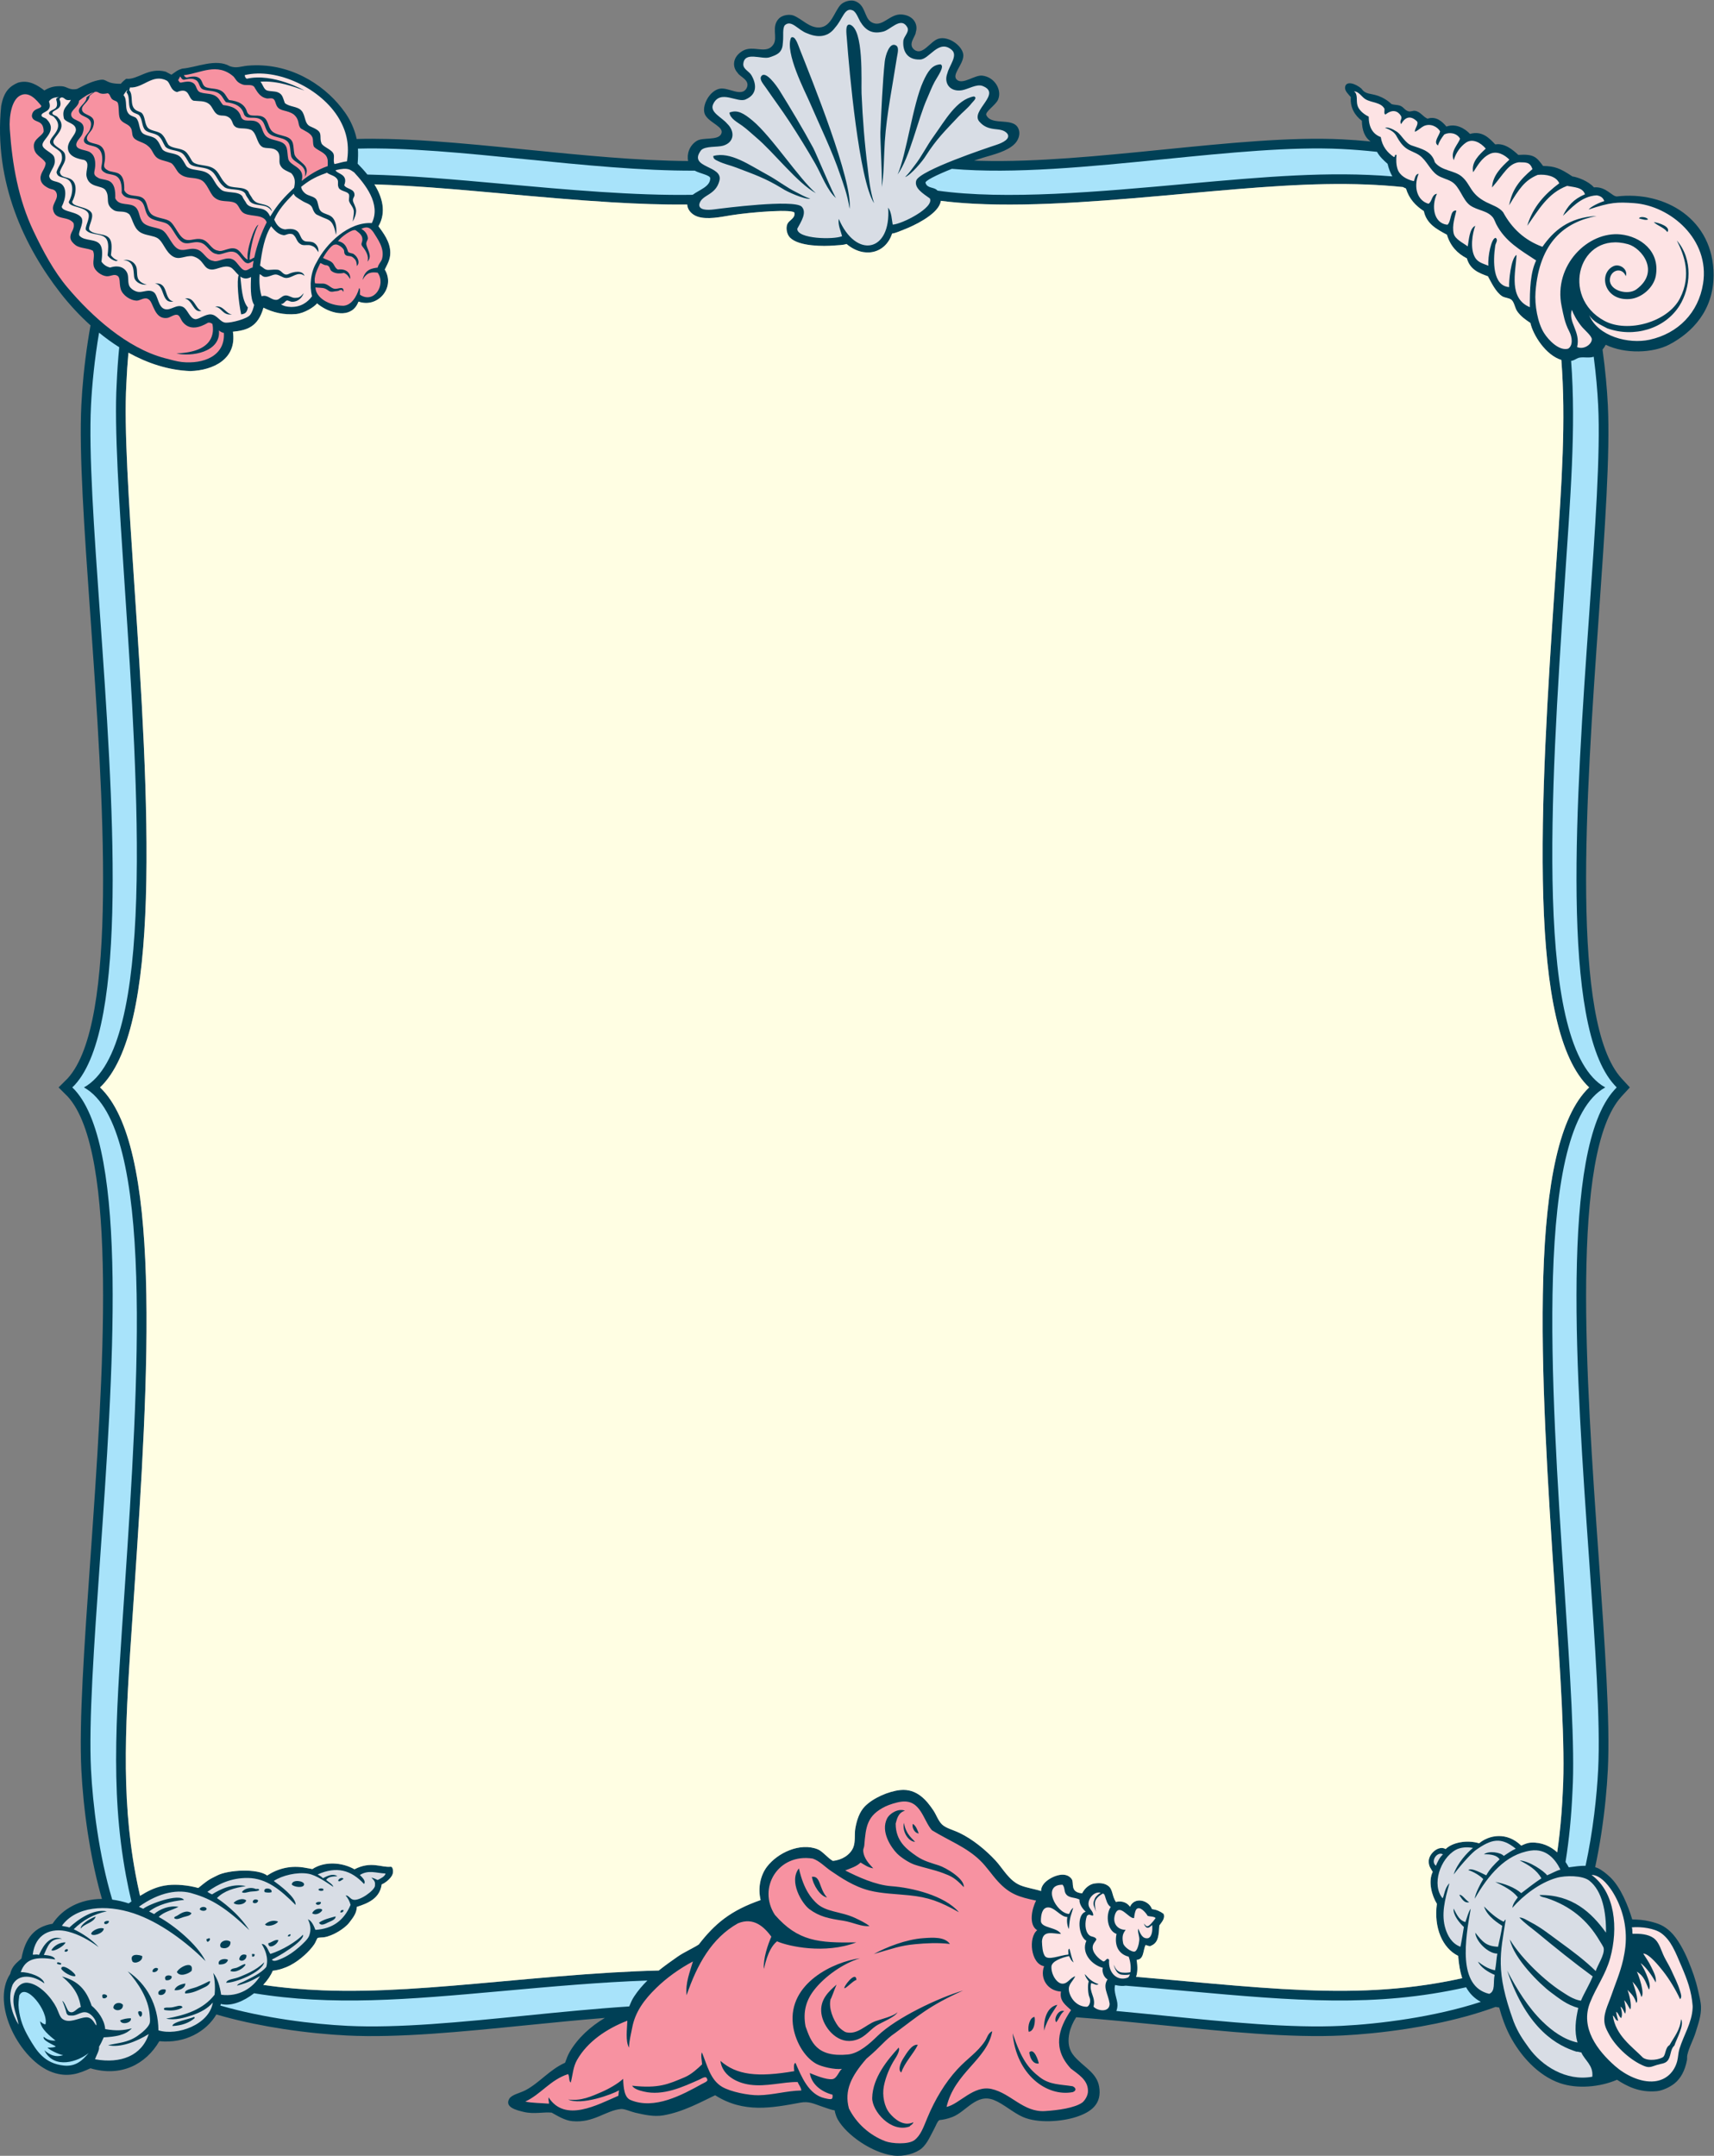
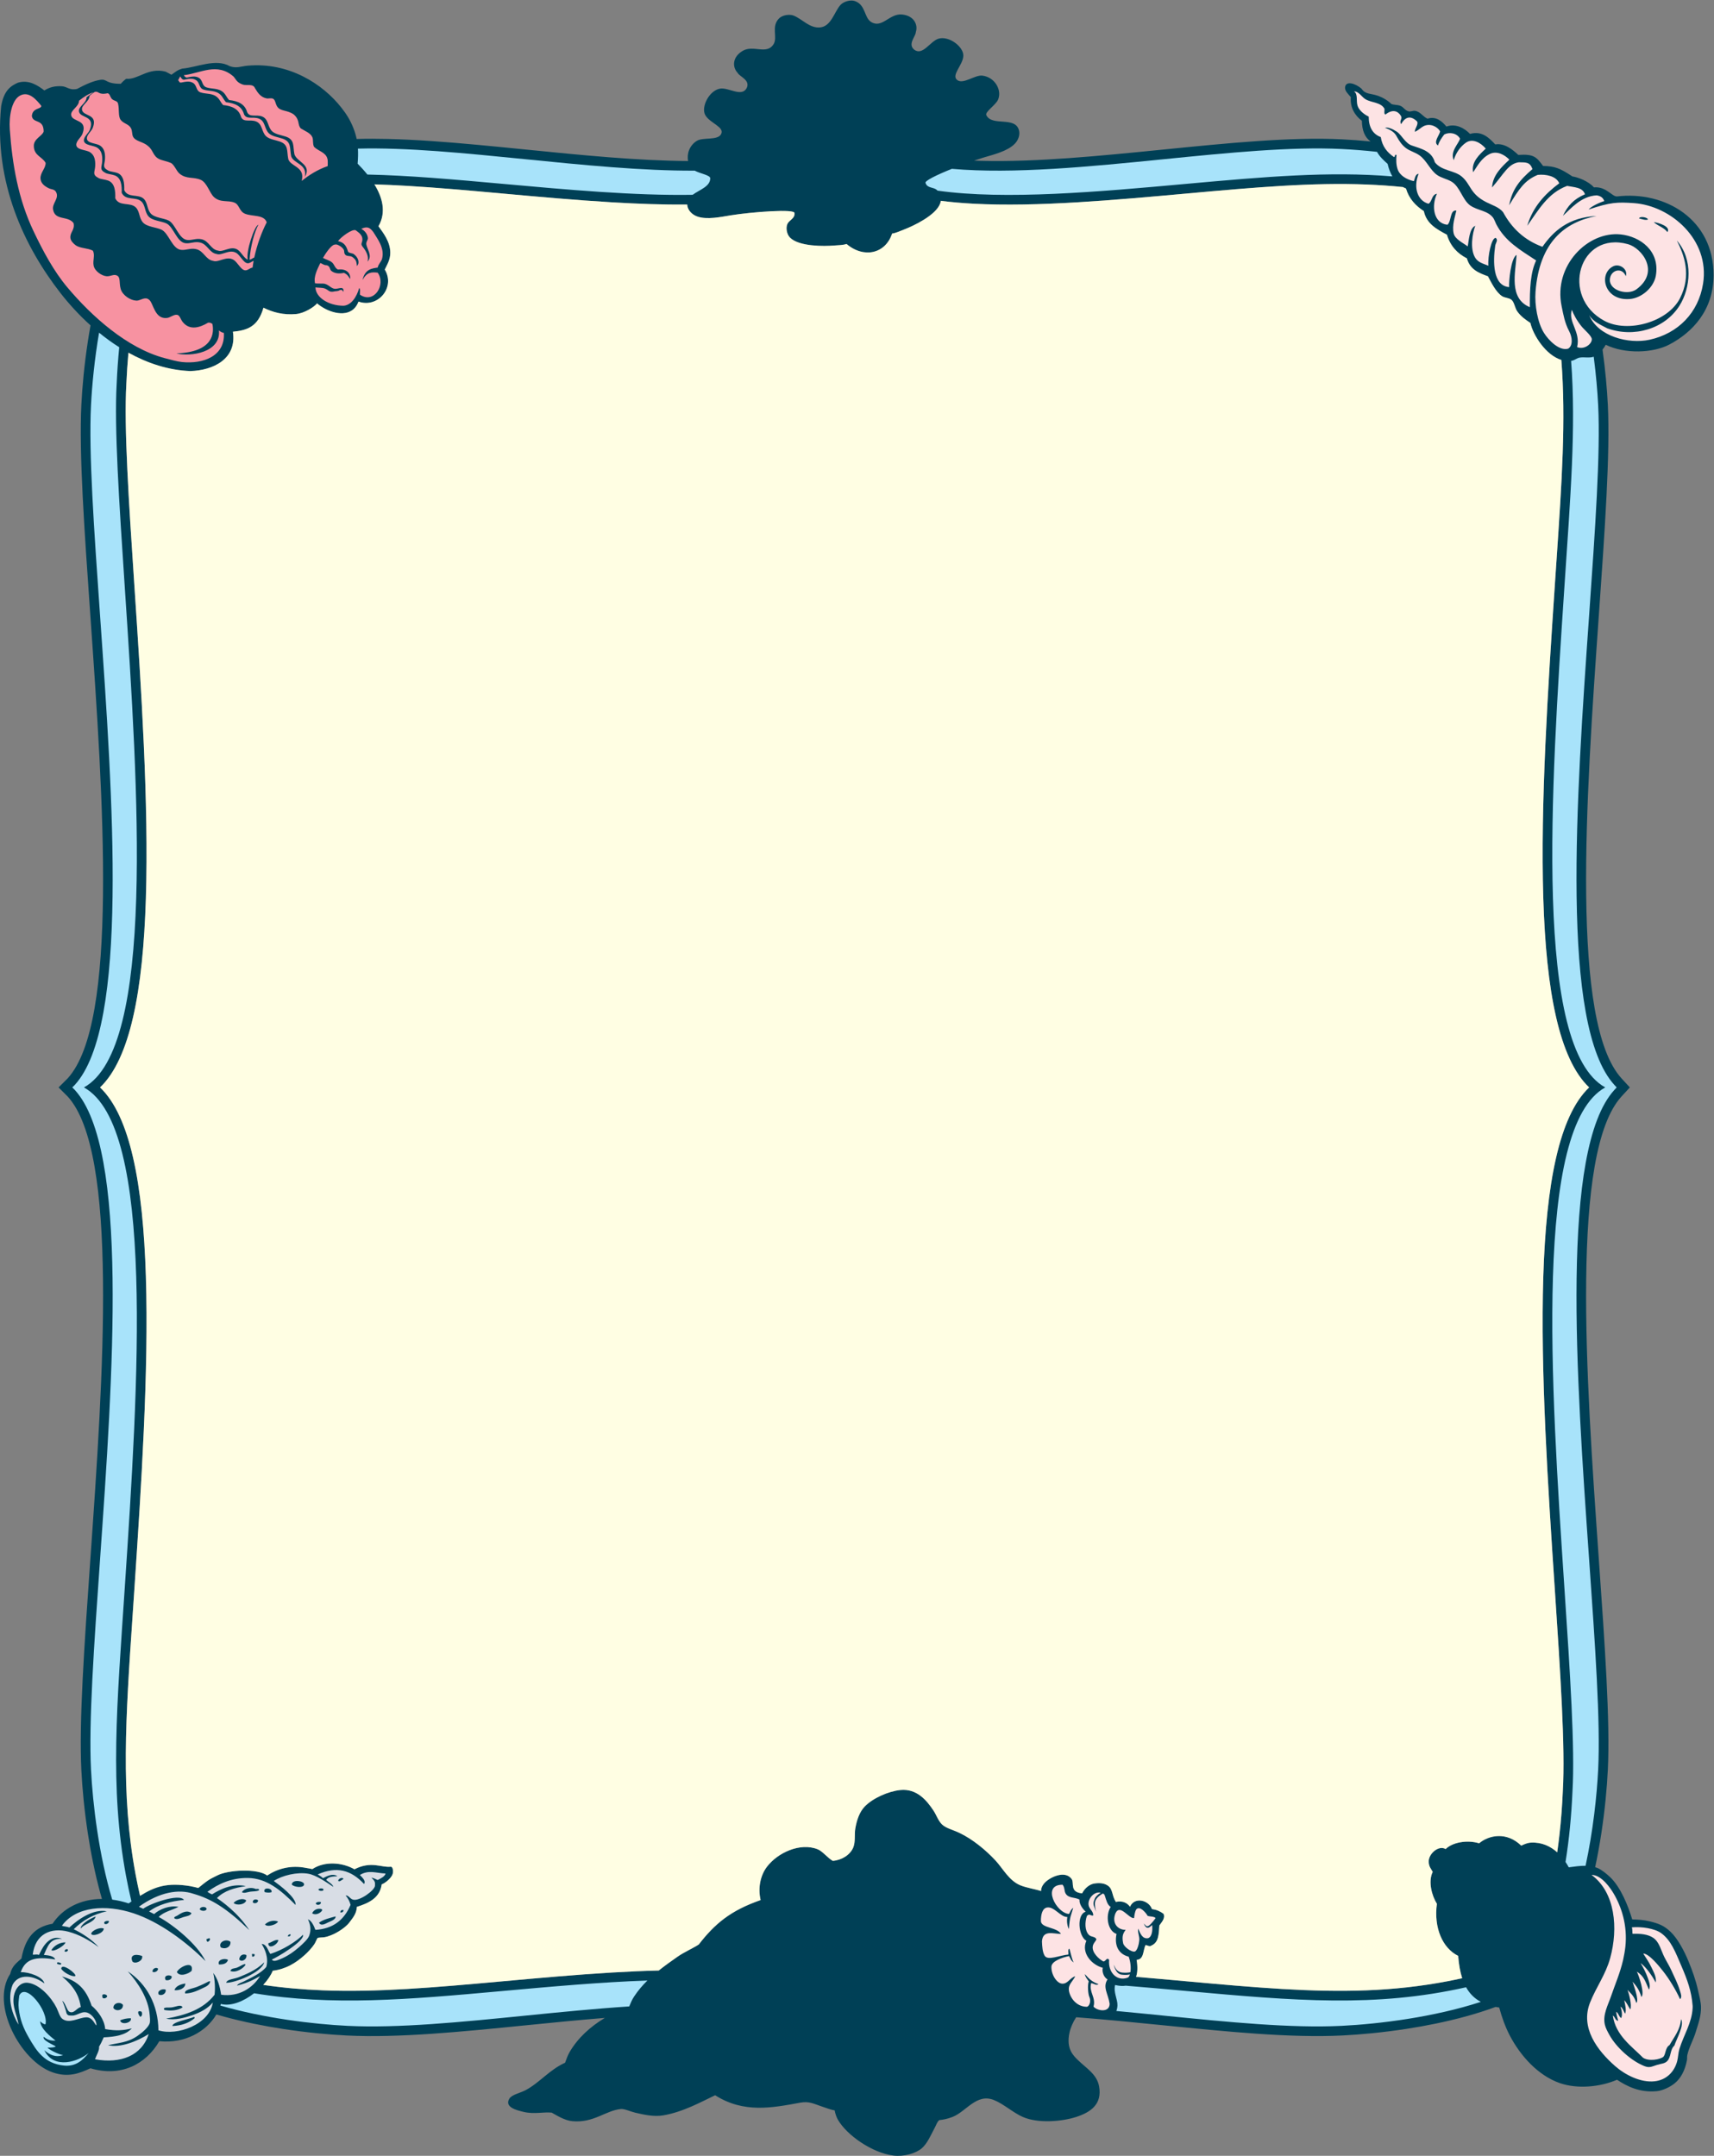
<svg xmlns="http://www.w3.org/2000/svg" viewBox="0 0 707.093 889.173" height="889.173" width="707.093" xml:space="preserve" id="svg2" version="1.1">
  <rect x="0" y="0" width="707.093" height="889.173" fill="#808080" stroke="none" />
  <defs id="defs6" />
  <g transform="matrix(1.333,0,0,-1.333,0,889.173)" id="g10">
    <g transform="scale(0.1)" id="g12">
      <path id="path14" style="fill:#004056;fill-opacity:1;fill-rule:evenodd;stroke:none" d="m 1103.8,6240.44 c 31.06,0.87 63.35,0.83 96.67,0.03 44.28,-1.05 89.93,-3.39 136.58,-6.58 92.17,-6.32 191.18,-16.24 291.39,-26.27 h 0.04 l 0.25,-0.03 v -0.01 l 0.7,-0.06 0.55,-0.04 h 0.02 l 0.34,-0.05 c 170.18,-17.04 343.89,-34.38 499.34,-35.19 -4.64,21.87 3.9,48.01 26.64,62.26 19.36,12.14 64.55,0.45 75.39,20.95 11.75,22.21 -35.13,33.84 -49.08,59.06 -13.83,24.99 12.62,76.56 46.04,81.7 26.78,4.14 67.19,-27.34 82.3,2.04 11.63,24.84 -22.33,34.96 -28.06,46.84 -16.3,16.65 -17.62,48.25 15.3,67.88 33.09,19.74 74.63,-13.27 95.81,20.66 13.56,21.72 -8.26,54.56 17,79.91 10.6,10.63 32.86,13.68 45.46,8.53 26.91,-11.02 48.91,-39.09 80.9,-36.51 35.2,2.82 44.53,48.3 63.67,69.56 9.11,10.11 30.47,17.04 44.64,12.07 33.77,-11.85 28.39,-50.92 50.03,-64.58 33.83,-21.36 56.9,26.42 95.28,23.03 38.18,-3.38 50.72,-32.42 43.28,-54.5 0,-13.19 -26.19,-37.06 -4.92,-54.37 26.36,-19.91 49.09,26.01 75,33.93 32.34,9.89 78.57,-25.06 76.97,-53.59 -1.6,-28.77 -38.77,-59.61 -18.54,-74.52 18.67,-13.75 54.29,16.41 77.01,13.89 39.11,-4.33 61.82,-44.9 48.94,-74.54 -7.33,-16.89 -42.14,-38.4 -36.03,-48.16 17.65,-35.66 90.43,-1.46 101.1,-47.63 2.91,-12.56 -1.55,-28.44 -13.26,-40.53 -22.36,-23.12 -66.1,-33.53 -96.3,-42.52 -8.61,-2.57 -18.69,-5.82 -29.6,-9.53 7.21,-0.29 14.47,-0.52 21.79,-0.72 170.3,-4.47 367.88,15.26 560.9,34.58 l 0.35,0.05 h 0.02 l 0.54,0.04 0.71,0.06 v 0.01 l 0.25,0.03 h 0.03 c 100.21,10.03 199.22,19.95 291.39,26.27 46.66,3.19 92.31,5.53 136.59,6.58 44.1,1.05 86.41,0.8 126.41,-1.17 26.84,-1.32 56.49,-3.46 87.99,-6.53 -17.73,12.56 -26.42,34.12 -26.86,63.95 -21.4,15.98 -37.15,41.28 -34.12,73.1 -7.53,9.1 -19.42,19.31 -17.87,30.87 2.77,20.75 31.62,11.84 50.78,-4.52 12.11,-18.6 28.48,-14 51.56,-22.32 15.4,-5.54 30.1,-14.55 41.14,-25.3 7.66,-2.87 18.59,-2.29 25.89,-4.83 12.41,-4.32 14.96,-14.82 27.2,-17.76 6.68,-1.6 13.46,2.49 19.5,1.63 17.1,-2.45 24.27,-17.86 38.98,-24.37 26.89,8.78 45.9,-9.13 58.49,-24.37 30.76,10.97 58.26,-7.21 73.1,-22.74 37.52,10.84 60.28,-13.61 77.99,-32.5 28.82,4.74 53.74,-16.02 71.49,-32.49 49.36,3.35 56.29,-7.26 76.67,-34.17 35.66,-0.88 51.16,-6.13 90.66,-32.44 14.05,-1.79 48.44,-13.24 66.68,-33.8 37.5,3.41 55.73,-28.49 71.1,-28.08 149.43,17.71 299.59,-70.8 299.23,-243.55 -0.22,-109.54 -66.26,-177.35 -136.46,-214.44 -51.2,-27.06 -138.01,-29.96 -197.32,-0.93 -2.57,-4.9 -6.04,-10.14 -9.94,-15.09 8.78,-62.79 14,-122.03 16.45,-171.63 7.35,-149.38 -9.25,-385.64 -27.77,-648.96 v -0.05 l -0.03,-0.75 -0.02,-0.07 v -0.07 l -0.06,-0.84 h -0.01 c -19.96,-283.82 -42.12,-599.35 -39.15,-865.47 2.95,-264.57 30.45,-480.29 109.18,-566.78 l 0.77,-0.86 6.49,-7.05 12.43,-13.52 6.21,-6.76 -6.21,-6.76 -12.43,-13.51 -6.47,-7.02 -0.79,-0.89 c -78.73,-86.5 -106.23,-302.22 -109.18,-566.78 -2.97,-266.13 19.19,-581.66 39.15,-865.47 h 0.01 l 0.06,-0.84 v -0.08 l 0.02,-0.07 0.03,-0.75 v -0.05 c 18.52,-263.32 35.12,-499.57 27.77,-648.95 -2.78,-56.42 -9.16,-125.3 -20.27,-197.687 -5.21,-34.012 -11.5,-68.906 -18.97,-103.777 2.59,-0.801 5.14,-1.738 7.67,-2.805 12.71,-5.41 28.34,-18.289 38.79,-28.223 32.6,-30.949 55.98,-89.46 68.21,-130.691 18.22,-0.441 34.8,-1.391 52.93,-5.723 29.49,-7.062 45.13,-13.175 65.87,-32.707 21.51,-20.273 42.02,-58.504 55.25,-90.769 11.57,-28.227 22.31,-57.16 29.4,-89.375 3.55,-16.172 8.75,-35.102 9.41,-50.567 1.2,-28.742 -9.23,-55.988 -16.46,-79.961 -7.31,-24.164 -20.5,-46.066 -25.88,-70.558 -1.27,-5.75 -0.1,-10.977 -1.18,-16.465 -6,-30.574 -18.39,-55.469 -38.8,-71.738 -13.34,-10.625 -36.33,-21.797 -54.1,-23.516 -53.27,-5.156 -92.48,14.902 -123.47,35.274 -53.09,-22.93 -123.07,-28.926 -176.4,-10.586 -68.01,23.41 -122.77,85.011 -155.23,147.004 -14.12,26.98 -24.96,57.3 -32.93,87.019 -3.82,0.566 -7.54,1.211 -11.17,1.926 -30.16,-11.164 -61.79,-21.113 -94.12,-29.922 -60.51,-16.508 -123.22,-29.016 -183.2,-38.215 -72.37,-11.101 -141.26,-17.48 -197.68,-20.254 -40,-1.972 -82.31,-2.215 -126.41,-1.172 -44.28,1.055 -89.93,3.391 -136.59,6.582 -92.17,6.321 -191.18,16.243 -291.39,26.27 h -0.03 l -0.25,0.027 v 0.012 l -0.71,0.066 -0.54,0.032 -0.02,0.011 -0.35,0.047 c -89.01,8.906 -178.99,17.903 -266.82,24.571 -9.91,-14.93 -17.39,-32.579 -20.79,-48.184 -10.35,-49.023 11.03,-69.648 27.09,-85.195 25.74,-24.922 57.83,-43.172 64.57,-80.098 10.19,-55.789 -25.96,-80.383 -70.37,-94.922 -43.29,-14.16 -118.09,-21.023 -165.62,-0.105 -30.59,13.472 -59.52,40.535 -89.69,52.476 -53.71,21.262 -85.25,-35.625 -127.65,-52.371 -16.2,-6.394 -30.59,-8.84 -40.92,-9.824 -6.4,-4.121 -9.87,-15.508 -14.73,-24.539 C 2881.05,64.934 2870.09,38.359 2852.9,23.484 2834.35,7.434 2797.34,-3.25 2764.76,0.898 2698.48,9.348 2620.54,64.043 2592.92,112.188 c -4.25,7.414 -7.96,18.261 -9.93,28.613 -8.39,0.656 -28.17,7.976 -40.81,12.304 -24.25,8.321 -38.82,16.336 -65.46,11.458 -86.53,-15.879 -174.59,-33.618 -263.49,22.91 -42.98,-20.383 -99.34,-51.887 -160.39,-62.192 -28.96,-4.89 -58.64,1.723 -86.73,8.188 -13.06,2.996 -33.73,12.437 -44.19,11.453 -47.88,-4.52 -83.97,-43.777 -150.57,-37.645 -24.4,2.254 -47.87,17.606 -63.98,26.407 -24.49,2.683 -54.33,-5.481 -86.54,2.214 -22.22,5.301 -60.53,14.434 -44.28,41.477 9.04,12.762 32.97,16.766 49.99,25.77 43.02,22.761 74.25,63.457 122.27,84.902 4.29,11.66 8.16,23.086 14.36,33.625 25.18,42.879 63.53,78.094 108.82,105.137 -79.81,-6.418 -161.13,-14.551 -241.65,-22.61 l -0.34,-0.047 -0.02,-0.011 -0.55,-0.032 -0.7,-0.066 v -0.012 l -0.25,-0.027 h -0.04 c -100.21,-10.027 -199.22,-19.949 -291.39,-26.27 -46.65,-3.191 -92.3,-5.527 -136.58,-6.582 -44.1,-1.043 -86.42,-0.8 -126.42,1.172 -56.42,2.774 -125.3,9.153 -197.679,20.254 -59.976,9.199 -122.687,21.707 -183.195,38.215 -7.899,2.148 -15.754,4.375 -23.563,6.656 C 638.91,385.09 572.973,346.66 493.059,354.68 451.23,283.184 374.586,242.883 279.848,270.906 247.418,255.945 212.043,241.152 162.895,258.273 62.383,293.281 -30.062,469.727 31.582,562.82 c 5.141,24.336 20.844,34.914 34.82,47.746 11.707,63.977 41.211,98.528 96.196,107.493 30.949,47.183 86.125,76.621 152.914,76.785 -1.813,6.281 -3.582,12.578 -5.309,18.918 -16.496,60.508 -29.012,123.222 -38.211,183.191 -11.109,72.387 -17.48,141.267 -20.258,197.687 -7.359,149.38 9.243,385.63 27.758,648.95 v 0.05 l 0.039,0.75 0.004,0.07 v 0.08 l 0.074,0.84 h 0.008 c 19.957,283.8 42.121,599.32 39.153,865.44 -2.95,264.54 -30.442,480.25 -109.153,566.78 l -7.039,7 -14.199,14.14 -7.102,7.07 7.102,7.07 14.199,14.14 7.039,7.01 c 78.711,86.52 106.203,302.23 109.153,566.77 2.968,266.13 -19.196,581.65 -39.153,865.45 h -0.008 l -0.074,0.84 v 0.07 l -0.004,0.07 -0.039,0.75 v 0.05 c -18.515,263.32 -35.121,499.58 -27.758,648.96 2.778,56.42 9.149,125.3 20.258,197.68 2.481,16.19 5.203,32.58 8.184,49.06 -35.172,31.66 -66.387,65.89 -92.727,99.67 -111.039,142.39 -207.433,342.48 -183.871,578.41 8.055,46.26 27.137,62.19 52.051,72.85 34.219,10.32 62.461,-9.38 81.707,-24.03 17.586,10.92 33.809,14.11 53.641,13.01 17.613,-0.97 23.64,-13.58 47.621,-8.25 28.937,15.63 51.425,24.86 71.382,28.01 22.614,3.58 15.086,-12.25 63.782,-12.19 4.64,5.53 10.308,10.74 16.773,15.49 36.227,-3.81 68.07,36.36 122.238,22.03 1.145,-0.3 16.575,-9.12 17.735,-9.47 17.914,12.29 17.379,13.8 33.461,18.94 43.761,3.26 103.801,32.61 147.347,7.44 20.829,-7.44 34.856,-0.18 54.543,1.59 128.442,11.56 233.391,-56.68 291.031,-130.3 14.74,-18.82 26.21,-36.15 36.54,-62.09 4.67,-11.74 8.04,-23.1 10.37,-34.4 z M 4525.25,549.57 c -6.33,19.434 -10.39,42.344 -12.45,69.153 -48.45,23.718 -75.98,87.039 -65.86,161.101 -15.33,24.571 -27.89,68.489 -12.92,98.789 -5.5,10.078 -12.13,16.211 -12.38,31.895 -0.38,24.551 31.02,51.601 52.36,38.664 20.26,20.351 65.54,29.527 103.63,17.891 30.34,25.449 84.96,36.697 130.38,-7.305 9.69,4.605 19.16,8.867 30.58,9.402 32.93,1.543 59.82,-11.269 80.71,-30.008 2.59,18.004 4.91,36.09 6.96,54.286 4.99,44.302 8.39,89.232 10.4,135.362 h -0.02 v 0.23 l 0.04,0.55 c 3.88,66.7 1.98,157.74 -3.05,264.85 -4.92,104.39 -12.89,224.77 -21.4,352.82 l -0.57,8.51 -0.06,0.82 v 0.04 0.02 c -10.39,156.17 -21.51,323.32 -28.91,488.99 -7.4,165.25 -11.04,328.32 -6.43,475.96 4.35,139.5 16.29,265.41 39.63,367.02 22.33,97.22 55.28,172.66 102.2,217.2 -46.92,44.55 -79.87,119.98 -102.2,217.21 -23.34,101.6 -35.28,227.52 -39.63,367.02 -4.61,147.65 -0.97,310.7 6.43,475.96 7.4,165.67 18.52,332.82 28.91,489 2.13,31.98 3.72,55.47 5.26,78.08 l 0.37,5.39 v 0 0.05 c 16.36,241.06 29.31,431.78 14.85,618.18 -48.68,14.99 -87.52,77.25 -95.83,114.55 -14.73,9.88 -29.27,19.73 -40.61,35.74 -7.58,10.7 -8.94,28.13 -17.87,35.74 -7.61,6.47 -20.73,5.74 -29.25,11.37 -19.29,12.76 -33.2,41.97 -43.66,61.44 -27.5,10.1 -55.18,20.05 -65.19,55.53 -29.81,15.14 -51.33,38.56 -61.73,73.11 -31.32,16.89 -63.01,33.39 -71.48,73.11 -25.19,16.51 -45.69,37.71 -55.24,69.86 -3.24,1.34 -6.33,2.83 -9.27,4.48 -37.35,3.85 -74.59,6.42 -112.06,7.9 -84.54,3.35 -170.55,1.21 -261.66,-4.15 -91.7,-5.4 -187.82,-13.96 -292.66,-23.45 -113.81,-10.31 -230.6,-20.89 -342.8,-27.53 -112.89,-6.69 -221.96,-9.48 -320.41,-4.22 -35.05,1.87 -68.8,4.77 -100.94,8.89 -0.23,-2.65 -0.73,-5.2 -1.54,-7.55 -12.92,-37.59 -84.86,-70.74 -110.34,-80.54 -13.13,-5.06 -27.24,-11.86 -38.65,-13.2 -20.38,-62.31 -87.16,-77.78 -141.01,-32.24 -10.86,-3.75 -26.52,-3.76 -40.54,-4.91 -27.21,-2.25 -106.41,-3.65 -134.38,24.59 -10.05,10.16 -13.83,30.34 -7.92,42.75 5.53,11.63 23.76,16.78 21.62,32.64 5.54,14.66 -134.64,3.71 -196.24,-6.26 -31.11,-5.03 -75.02,-14.66 -105.21,-3.55 -15.8,5.81 -26.72,18.16 -29.57,30.75 -0.46,2.08 -0.75,4.08 -0.86,5.98 -73.75,-0.65 -151.85,2.13 -231.85,6.87 -112.22,6.64 -229,17.22 -342.81,27.53 -104.85,9.49 -200.96,18.05 -292.66,23.45 -34.23,2.01 -67.73,3.57 -100.71,4.56 23.94,-38.73 37.96,-85.04 12.61,-129.53 14.26,-20 36.34,-47.42 36.53,-81.59 0.12,-21.31 -8.88,-35.34 -17.05,-52.36 33.7,-56.18 -22,-120.39 -81.31,-99.21 -19.2,-50.64 -74.21,-38.26 -105,-21.34 -6.803,3.74 -16.483,9.75 -23.135,15.83 -10.067,-12.05 -40.297,-30.72 -65.125,-32.99 -38.25,-3.5 -71.54,4.93 -100.954,19.65 -16.461,-58.85 -50.32,-70.08 -94.511,-74.34 12.906,-84.95 -61.657,-119.63 -131.508,-121.76 -68.25,2.54 -133.012,24.22 -191.848,56.82 -2.883,-31.64 -5,-63.66 -6.426,-96.3 h 0.024 v -0.23 l -0.039,-0.55 c -3.879,-66.7 -1.988,-157.74 3.055,-264.85 4.914,-104.38 12.875,-224.77 21.398,-352.81 l 0.562,-8.52 0.055,-0.82 0.008,-0.04 v -0.02 c 10.391,-156.17 21.512,-323.32 28.918,-488.98 7.391,-165.26 11.027,-328.31 6.422,-475.96 -4.352,-139.5 -16.289,-265.42 -39.629,-367.02 -22.332,-97.23 -55.281,-172.66 -102.195,-217.21 46.914,-44.54 79.863,-119.98 102.195,-217.2 23.34,-101.61 35.277,-227.52 39.629,-367.02 4.605,-147.64 0.969,-310.71 -6.422,-475.96 -7.406,-165.68 -18.527,-332.83 -28.918,-489.01 -2.133,-31.97 -3.727,-55.47 -5.262,-78.07 l -0.363,-5.4 v 0 -0.04 c -21.723,-319.92 -37.418,-551.18 8.949,-801.333 3.942,-21.238 8.403,-42.871 13.461,-64.988 l 0.531,-2.316 c 46.493,28.945 84.286,41.601 154.84,30.09 8.336,-1.36 17.524,-3.782 25.414,-5.715 10.989,8.879 21.242,17.324 31.75,24.375 7.051,4.726 17.907,9.66 26.86,14.304 33.222,17.278 124.172,22.563 154.605,-0.093 32.012,21.011 72.953,33.007 120.817,23.359 5.312,-1.066 14.207,-2.246 18.968,-3.566 37.574,24.902 91.894,21.347 130.344,-0.594 51.47,26.64 83.91,4.656 111.65,7.918 7.44,0.879 9.05,-14.246 6.59,-22.274 -4.07,-13.273 -23.08,-28.32 -33.99,-32.394 -6.02,-43.633 -42.48,-58.543 -76.94,-69.578 -0.53,-20.442 -12.63,-34.321 -22.98,-48.117 -14.62,-19.5 -52.06,-41.7 -77.38,-45.731 -6.473,-1.035 -13.415,-0.449 -21.208,-2.324 -3.777,-6.36 -6.34,-13.957 -10.226,-19.719 -7.262,-10.769 -18.911,-23.594 -30.637,-34.031 -26.512,-23.606 -56.906,-42.578 -97.863,-47.785 -5.305,-13.555 -15.75,-28.953 -29.368,-43.7 61.415,-9.074 121.985,-14.386 183.141,-16.808 84.551,-3.352 170.551,-1.199 261.671,4.16 91.7,5.391 187.81,13.957 292.66,23.457 113.81,10.305 230.59,20.879 342.81,27.52 48.8,2.89 96.91,5.05 143.74,6.152 18.52,14.836 38.21,28.809 58.36,42.871 20.04,14.004 48.27,26.379 65.47,37.648 50.37,65.067 98.91,105.254 191.48,137.481 -9.05,37.937 -0.35,76.883 19.63,103.094 32.83,43.078 102.29,75.949 157.12,54.004 14.9,-5.957 31.13,-27.313 46.61,-35.789 27.84,2.214 53.36,18.347 63.04,40.71 7.63,17.618 3.6,41.457 6.55,58.902 4.48,26.66 13.07,51.88 29.45,68.75 25.44,26.21 73.48,46.99 109.66,50.74 52.19,5.38 82.75,-33.27 103.1,-63.83 8.81,-13.23 14.31,-31 26.18,-42.56 11.91,-11.59 33.71,-16.52 54,-26.181 40.52,-19.285 81.32,-52.871 111.29,-85.098 23.04,-24.758 41.88,-62.48 76.93,-76.926 20.12,-8.289 47.03,-11.953 64.25,-17.898 0.2,9.109 3.46,15.984 8.82,22.644 15.87,19.77 66.34,43.774 86.36,13.911 7.94,-11.836 -6.98,-40.286 31.99,-43.594 8.65,16.824 23.6,28.426 38.77,30.515 19.05,2.637 32.06,-0.285 41.76,-7.382 15.13,-11.067 11.25,-30.235 23.9,-49.793 19.97,4.558 34.72,-2.422 43.82,-14.825 13.93,31.993 58.38,20.211 67.84,-7.218 13.69,-1.895 24.96,-6.485 36,-14.739 5.66,-14.402 -5.8,-25.476 -13.09,-36.003 -2,-28.329 -2.02,-52.325 -24.55,-62.188 -5.58,-4.375 -12.43,0.891 -18,1.641 -8.52,-16.036 -4.28,-44.817 -27.82,-45.828 3.61,-21.204 3.12,-39.102 -1.64,-52.637 53.34,-4.477 106.8,-9.317 159.62,-14.094 104.84,-9.5 200.96,-18.066 292.66,-23.457 91.11,-5.359 177.12,-7.512 261.66,-4.16 82.75,3.281 164.43,11.848 248.58,27.859 15.49,2.953 31.08,6.156 46.78,9.621 v 0" />
      <path id="path16" style="fill:#a8e3fa;fill-opacity:1;fill-rule:nonzero;stroke:none" d="m 1107.7,6210.61 c 151.29,3.94 332.57,-14.2 518.06,-32.78 178.81,-17.9 361.54,-36.19 524.28,-35.4 16.89,-9.37 49.09,-13.86 47.96,-24.06 -0.25,-25.49 -33.36,-34.99 -54.37,-50.68 -180.26,-2.98 -389.12,15.91 -588.82,33.99 -154.11,13.96 -289.42,25.91 -417.81,28.73 -10.36,12.86 -20.96,24.24 -30.18,33.61 1.3,16.41 1.79,31.7 0.88,46.59 z m -738.712,-614.6 c -3.617,-36.77 -6.199,-74.09 -7.867,-112.33 -7.875,-135.34 7.563,-367.29 25.078,-630.55 41.59,-624.98 94.809,-1425.32 -126.441,-1547.32 221.25,-121.99 168.031,-922.34 126.441,-1547.31 -24.375,-366.3 -47.254,-616.72 3.797,-892.113 4.832,-26.074 10.391,-52.469 16.777,-79.375 l -8.726,-5.946 c -17.348,5.711 -34.32,9.571 -50.774,11.715 C 306,930.82 286.977,1087.26 281.617,1196.05 c -7.269,147.5 9.321,383.34 27.801,646.18 40.215,571.79 89.461,1271.92 -77.68,1455.56 l -8.062,8.02 8.062,8.03 c 167.141,183.64 117.895,883.76 77.68,1455.55 -18.48,262.84 -35.07,498.69 -27.801,646.19 3.117,63.36 10.871,142.89 24.961,225.53 19.785,-16.14 40.633,-31.32 62.41,-45.1 z M 786.379,503.02 c 243.061,-39.582 470.661,-20.051 768.431,6.921 149.73,13.555 304.62,27.571 448.74,32.481 -15.08,-14.832 -28.83,-30.906 -40.72,-48.906 -7.1,-10.762 -9.72,-17.403 -15.49,-31.239 -105.16,-6.816 -214.07,-17.714 -321.58,-28.476 -198.86,-19.922 -392.89,-39.348 -550.31,-31.594 -106.2,5.234 -257.829,23.484 -393.415,62.766 0.528,1.609 1.035,3.242 1.496,4.871 32.504,-8.028 71.176,8.652 102.848,33.176 z m 2697.691,23.425 c 63.06,-5.129 126.38,-10.859 188.8,-16.504 336.57,-30.488 583.49,-51.472 864.42,11.653 11.1,-19.895 26.06,-34.692 45.51,-45.188 -144.3,-47.226 -314.54,-68.484 -430.57,-74.199 -157.42,-7.754 -351.44,11.672 -550.3,31.594 -48.89,4.89 -98.08,9.812 -147.07,14.375 2.05,5.078 3.27,10.918 3.44,17.515 0.53,19.243 -12.97,40.676 -7.23,62.954 12.85,-3.145 23.82,-3.79 33,-2.2 z m 1360.97,382.844 c 11.35,71.082 18.23,143.091 21.52,218.651 7.88,135.35 -7.56,367.29 -25.08,630.56 -41.59,624.97 -94.8,1425.32 126.45,1547.31 -221.25,122 -168.04,922.34 -126.45,1547.32 18.66,280.46 36.46,493 20.86,700.82 0.75,0.1 1.5,0.2 2.25,0.32 8.09,1.34 16.11,8.46 24.37,9.75 14.67,2.28 28.94,-2.05 43.33,2.65 7.21,-55.25 11.62,-107.07 13.78,-151.09 7.27,-147.5 -9.32,-383.35 -27.81,-646.19 -40.21,-571.79 -89.45,-1271.91 77.69,-1455.55 l 7.38,-8.03 -7.38,-8.02 c -167.14,-183.64 -117.9,-883.77 -77.69,-1455.56 18.49,-262.84 35.08,-498.68 27.81,-646.18 -4.04,-81.92 -15.82,-190.84 -39.01,-298.577 -16.92,0.254 -34.5,-2.407 -52.05,-4.746 -2.97,5.554 -6.3,11.113 -9.97,16.562 z M 2945.83,6148.05 c 191.63,-16.71 427.09,6.85 656.1,29.78 198.86,19.92 392.88,39.34 550.3,31.59 32.72,-1.61 69.76,-4.46 109.3,-8.78 8.35,-14.98 20.4,-26.24 32.83,-37.14 3.37,-14.45 8.15,-27.5 14.68,-38.8 -196.34,16.09 -392.82,-0.97 -636.17,-23.02 -271.93,-24.63 -560.89,-50.75 -771.42,-21.08 -0.95,1.04 -1.96,2.01 -3.01,2.86 -10.03,8.06 -28.69,4.78 -33.67,20.01 -6.52,6.21 34.04,25.73 81.06,44.58 v 0" />
      <path id="path18" style="fill:#fde3e4;fill-opacity:1;fill-rule:evenodd;stroke:none" d="m 3437.4,770.098 c -17.09,-26.629 -9.67,-74.012 18,-83.465 -7.46,-36.711 7.11,-62.824 37.65,-70.383 6.12,-16.387 7.46,-34.844 5.35,-47.996 -5.62,-1.477 -14.09,-2.246 -24.46,-1.313 -18.92,1.719 -22.99,16.575 -27.1,24.399 0.01,-0.078 5.5,-29.043 24.94,-30.813 10.52,-1.269 19.02,-0.605 25.04,0.813 -1.45,-4.68 -3.49,-8.106 -6.02,-9.707 -33.37,-13.274 -62.08,15.359 -58.32,54.805 -7.64,9.785 -9.8,-5.461 -18,-4.915 -13.72,7.469 -34.85,26.75 -32.72,45.832 1.18,10.653 9.97,16.676 11.44,22.911 -4.93,9.453 -15.47,5.886 -22.9,13.093 -13.62,13.204 -13.03,40.11 -6.55,58.918 8.06,9.293 13.15,-1.535 19.64,1.629 0.24,14.739 -14,19.59 -14.73,34.375 -0.98,20.203 19.7,40.949 37.82,35.664 -6.51,-3.957 -14.92,-10.3 -18.19,-18.132 -4.26,-10.247 -5.93,-14.563 -1.94,-25.266 l 5.72,-15.488 c -2.26,9.336 -4.47,21.632 -3.09,29.921 1.86,11.282 13.28,20.325 23.31,26.27 3.42,0.754 5.75,-2.402 7.1,-6.785 4.38,-13.078 7.28,-27.641 18.01,-34.367 z m 128.25,-55.887 c 1.88,-17.531 -0.6,-36.106 -12.06,-40.676 -18.52,-3.64 -24.91,15.457 -31.09,29.465 -2.37,-12.062 4.47,-22.434 3.32,-36.391 -0.93,-11.265 -6.32,-33.347 -14.57,-34.625 -11.09,-1.73 -33.95,15.582 -35.42,26.473 -4.41,22.051 0.31,30.441 7.92,40.813 -25.39,-0.364 -43.58,21.511 -31.62,51.191 14.33,30.777 41.35,-17.227 57.6,-14.816 0.88,6.347 1.77,18.781 6.8,26.914 10.43,12.246 29.13,-9.239 35.42,-20.282 7.67,-2.148 19.99,-1.242 24.44,-6.601 -0.02,-0.039 -12.6,-18.047 -21.44,-23.821 -7.68,-5.007 -11.44,3.965 -14.77,6.985 0.02,-0.063 5.46,-19.004 17.49,-11.164 2.51,1.64 5.27,3.976 7.98,6.535 z M 3288.47,838.84 c 7.47,-9.172 4.56,-19.68 9.81,-27.824 9.28,-14.383 26.54,-10.078 42.56,-18.008 -1.23,-12.617 8.05,-27.383 19.22,-37.637 -28.88,-8.555 -22.75,-76.316 2.06,-90.019 -16.98,-37.997 17.14,-74.911 50.72,-83.465 -3.16,-14.172 4.33,-30.117 14.74,-35.996 -15.85,-24.309 1.94,-44.082 6.54,-75.286 -0.01,-28.73 -38.79,-22.285 -49.84,-8.847 7.98,29.211 -14.92,44.519 -7.43,72.668 11.56,-2.317 15.04,-8.196 22.91,-3.274 -27.28,9.532 -35.7,25.391 -42.56,31.106 2.52,-10.969 7.7,-15.11 12.25,-22.492 -4.22,-11.907 -2.14,-40.809 2.48,-49.524 5.18,-13.418 -1.05,-27.332 -8.04,-29.109 -34.01,0.215 -52.83,29.519 -55.78,50.39 -2.71,19.102 11.84,27.942 19.64,44.18 -17.37,-5.488 -23.06,-24.14 -40.93,-22.91 -16.11,1.113 -33.69,27.52 -32.88,52.375 0.72,17.293 32.39,28.191 54.32,32.996 5.04,-7.234 4.56,-12.82 14.57,-19.91 -4.42,7.851 -9.05,26.473 -13.1,42.559 -5.92,-1.165 -2.24,-11.934 -3.27,-18.008 -25.91,-1.887 -64.34,-20.149 -73.64,-3.274 -6.43,11.016 -7.51,27.403 -8.18,44.192 2.75,36.425 35.52,22.988 58.91,22.91 -12.51,21.297 -60.22,17.437 -62.18,39.273 -0.09,22.492 5.08,40.461 19.64,42.551 21.97,3.164 40.97,-29.91 62.18,-29.465 -3.03,-17.644 1.98,-32.566 4.81,-37.32 3.5,43.621 6.36,39.617 13.46,65.848 -9.2,-6.993 -9.31,-14.493 -13.4,-19.129 -39.58,2.976 -85.06,90.984 -19.59,90.449 v 0" />
-       <path id="path20" style="fill:#f792a1;fill-opacity:1;fill-rule:evenodd;stroke:none" d="m 3206.64,789.734 c -13.24,-24.597 -24.02,-75.164 3.27,-91.648 -28.12,-22.207 -20,-104.246 21.27,-111.277 -14.04,-40.032 12.55,-76.602 52.37,-78.567 -5.66,-29.609 16.31,-42.949 31.1,-57.285 -39.96,-59.062 -57.55,-119.121 -0.85,-180.652 22.39,-17.825 52.64,-34.66 53.22,-68.11 1.09,-16.582 -11.65,-33.238 -18,-37.632 -23.85,-16.516 -74.54,-23.567 -114.94,-26.086 -66.93,-4.192 -104.95,54.589 -165.08,68.253 -56.03,12.743 -99.71,-46.867 -139.57,-55.39 24.93,107.129 126.14,146.582 141.37,234.16 -13.02,-5.273 -15.83,-20.605 -22.91,-31.098 -23.66,-35.027 -53.38,-52.359 -85.11,-86.734 -37.55,-40.703 -69.15,-93.125 -92.81,-150.168 -12.2,-29.426 -20.61,-54.188 -39.91,-68.887 -18.67,-14.227 -69.87,-11.004 -89.85,-3.523 -49.29,18.477 -90.54,56.289 -112.93,101.465 -15.29,56.59 8.06,100.886 54.02,153.847 45.99,38.387 57.44,58.465 89.42,79.93 68.11,50.195 104.07,84.18 210.07,131.191 -75.3,-21.96 -207.72,-84.539 -265.13,-140.761 -22.29,-21.817 -56.79,-53.977 -91.64,-57.266 -97.75,-9.266 -114.11,39.961 -130.93,86.731 -9.13,47.554 2.97,83.269 27.82,114.558 32.72,41.231 88.58,80.645 140.74,96.563 -81.01,-10.762 -222.54,-76.922 -207.84,-204.571 5.72,-49.695 34.46,-100.554 71.85,-121.738 16.1,-9.121 57.29,-19.133 80.45,-15.887 -9.84,-5.578 -14.95,-29.98 -30.31,-31.894 -19.02,-2.363 -55.09,12.754 -69.62,18.953 5.05,-34.27 34.88,-57.832 70.37,-67.102 1.29,-15.308 -2.01,-16.004 -24.18,-10.836 -49.95,11.153 -71.76,66.551 -90.38,109.032 -6.61,-0.125 -4.95,-17.52 -3.91,-25.321 -114.1,-19.535 -178.73,-12.089 -228.49,31.864 5.26,-42.981 47.46,-67.743 91.33,-73.797 50.68,-6.992 102.51,9.012 147.62,8.34 3.5,-9.055 10.11,-14.985 11.46,-26.196 -45.29,-0.847 -88.02,-14.043 -132.57,-14.722 -30.52,-0.469 -86.44,10.418 -112.92,26.179 -36.17,21.555 -45.49,65.418 -62.2,106.387 -4.38,-8.254 0.39,-27.742 0.53,-36.914 -13.52,-13.047 -33.2,-31.367 -54.54,-40.281 -50.41,-21.086 -79.19,-34.953 -162.01,-25.91 6.1,-10.442 23.53,-15.047 36,-18.008 60.03,-14.219 120.77,14.094 173.48,37.644 6.77,3.02 20.43,13.207 22.91,0 4.14,-5.738 -11.5,-11.461 -15.79,-13.953 -61.64,-34.051 -147.21,-80.965 -221.51,-49.875 -19.24,8.059 -21.69,36.867 -22.91,65.473 -15.92,-14.922 -45.51,-31.692 -67.1,-40.918 -28.23,-12.07 -63.3,-28.906 -103.11,-22.922 40.72,-19.414 136.25,15.852 157.54,28.215 -1.32,-5.688 -1.26,-11.594 -2.07,-16.758 -64.24,-27.453 -164.75,-84.199 -216.02,-4.902 -1.23,-9.453 1.54,-12.961 1.27,-19.543 -26.62,2.129 -52.5,2.031 -73.28,6.445 49.22,23.328 77.6,67.512 132.56,85.098 5.22,-9.305 1.25,-21.309 8.18,-26.18 6.4,24.891 6.98,48.348 19.65,70.367 32.32,56.262 90.74,95.969 155.47,121.117 -0.97,-26.933 -6.23,-61.933 4.91,-83.468 1.37,25.222 6.22,40.968 9.82,60.554 9.34,50.825 38.22,88.481 74.42,123.871 33.06,32.313 71.33,59.414 113.79,82.332 -9.64,-33.601 -23.64,-66.074 -19.64,-104.738 32.32,94.785 77.46,176.75 158.75,222.578 49.73,20.551 81.96,-12.207 103.62,-41.109 -11.49,-26.152 -24.87,-66.02 -23.44,-99.629 2.06,1.152 9.88,60.059 40.92,85.098 35.61,-15.649 148.14,-40.422 245.49,-3.274 -117.05,-1.965 -180.45,3.196 -252.04,85.098 -54.32,83.203 9.61,191.301 117.26,174.172 20.96,-7.129 38.06,-25.84 55.22,-37.524 32,-21.785 72.23,-49.195 120.47,-61.363 38.01,-9.582 81.59,-10.473 122.75,-14.738 58.36,-6.043 93.45,-18.114 153.84,-52.364 -43.66,51.797 -146.15,76.133 -208.81,80.594 -49.62,3.547 -104.91,29.242 -143.06,48.696 17.05,6.953 35.57,12.441 47.46,24.546 12.15,-6.941 22.8,-15.386 39.28,-17.996 -11.41,12.707 -29.2,29.387 -31.09,54.004 -0.48,6.184 2.78,10.371 3.27,16.367 4.77,58.829 8.39,93.319 65.46,121.109 11.13,5.41 33.23,12.71 49.1,14.73 60.63,7.7 67.45,-57.65 94.92,-88.38 53.03,-32.427 106.47,-52.173 148.92,-93.279 20.9,-20.242 35.81,-43.973 55.65,-65.469 35.69,-38.672 64.03,-47.707 117.84,-58.918 z m -21.28,-469.695 c 2.32,-18.191 11.85,-36.824 29.45,-34.375 -0.95,8.125 -14.63,50.149 -29.45,34.375 z m -440.24,723.371 c -20.15,-40.37 12.17,-88.676 31.1,-108.019 11.75,-12.012 37.33,-28.782 54.01,-34.375 27.9,-9.336 61.78,-15.996 88.36,-26.18 24.3,-9.309 35.64,-13.332 64.14,-43.398 2.81,26.277 -56.02,60.351 -76.97,67.097 -23.85,7.676 -47.04,13.496 -68.99,28.672 -31.81,21.992 -64.84,46.965 -64.83,100.763 3.91,14.1 7.47,33.85 28.82,39.98 -20.66,8.03 -47.39,-8.02 -55.64,-24.54 z m 86.74,-72.012 c -4.66,7.5 -27.92,20.938 -34.37,58.912 -6.12,-24.98 12.22,-57.29 34.37,-58.912 z m 11.46,26.18 c -4.39,11.422 -8.53,23.112 -18.01,29.462 -4.35,-7.97 4.15,-29.032 18.01,-29.462 z M 2504.54,763.555 c 31.43,-23.633 60.89,-29.344 104.74,-36.004 30.33,-4.61 57.84,-19.785 81.83,-16.367 -14.63,10.398 -28.24,17.007 -44.18,24.55 -45.11,21.309 -92.76,17.45 -122.8,48.77 -10.74,11.187 -36.04,35.73 -51.68,104.91 -32.31,-40.984 9.85,-109.141 32.09,-125.859 z m 8.19,99.824 c 3.65,-25.859 26.17,-60.399 46.66,-63.992 -25.68,29.168 -18.96,67.605 -46.66,63.992 z m 345.32,-189.844 c -54.42,-3.738 -114.68,-27.832 -153.85,-49.101 58.09,16.718 82.24,26.281 128.61,30.468 31.53,2.852 68.82,5.34 107.07,0.625 -16.02,22.688 -52.45,20.032 -81.83,18.008 z M 2613.98,518.418 c 7.52,2.305 27.78,24.617 36.48,25.723 -1.3,31.691 -43.7,-24.739 -36.48,-25.723 z m -25.02,11.379 c -22.78,-20.156 -53.15,-46.242 -46.78,-90.293 5.97,-41.242 46.48,-90.617 94.93,-83.469 36.45,5.391 49.75,29.219 73.64,45.828 14.52,10.102 61.74,28.117 66.61,42.727 -9.36,-12.063 -53.79,-22.649 -68.25,-27.996 -30.07,-11.125 -55.12,-42.434 -90,-34.367 -7.13,1.652 -20.59,12.722 -24.56,18 -16.91,22.527 -30.17,56.621 -24.28,83.671 3.77,5.684 9.69,24.747 18.69,45.899 z m 206.9,-227.766 c -7.77,-12.187 -18.55,-36.015 -6.55,-44.179 10.83,31.718 37.24,57.097 51.26,85.632 -18.1,3.039 -34.57,-25.543 -44.71,-41.453 z m -14.73,32.735 c -32.65,-36.043 -80.37,-91.68 -81.83,-155.481 -0.92,-39.91 57.52,-109.5 116.2,-88.379 -0.21,2.883 8.79,4.68 11.44,13.098 -31.16,-14.883 -59.74,11.035 -73.64,27.82 -17.06,20.617 -23.33,55.625 -18,83.469 6.03,31.457 20.62,63.164 33.79,83.391 2.56,3.933 18.29,27.968 12.04,36.082 z m 450.05,52.375 c 10.7,40.535 37.1,70.371 40.92,80.183 -32.33,-6.972 -42.53,-44.695 -40.92,-80.183 z m 37.65,26.179 c 9,10.625 12.8,26.477 24.55,34.368 -17.83,6.785 -33.56,-24.856 -24.55,-34.368 z m -85.1,-29.461 c 17.85,1.356 20.97,34.52 18,45.829 -13.49,-0.411 -22.34,-27.598 -18,-45.829 z m 34.37,-140.746 c -34.55,26.504 -56.67,54.153 -84.21,136.008 11.01,-127.676 105.72,-197.441 186.25,-181.933 11.91,4.484 10.19,13.371 -0.58,18.105 -38.41,6.133 -70.53,4.082 -101.46,27.82 v 0" />
-       <path id="path22" style="fill:#d8dde5;fill-opacity:1;fill-rule:evenodd;stroke:none" d="m 2595.93,5993.14 c -3.4,-18.39 6.6,-38.83 10.23,-53.48 -25.88,-11.15 -139.35,-8.91 -138.78,23 11.71,21.68 31.12,50.62 13.4,68.69 -26.19,22.65 -238.42,-4.53 -270.83,-8.8 -21.33,-2.87 -46.57,-2.11 -45.86,14.62 2.59,17.24 18.97,24.61 31.57,33.05 14.29,9.56 25.11,20.07 30.49,40.06 14.6,49.7 -99.92,38.86 -56.1,95.69 13.34,13.27 49.7,8.42 67.68,13.64 36.18,10.51 36.79,45.48 12.6,68.28 -16.44,19.7 -54.42,35.08 -43.47,59.66 21.81,48.66 76.05,2.39 101.52,15.66 36.36,15.98 32.6,48.16 16.98,74.72 -7.11,12.07 -24.29,17.66 -25.07,32.96 1.84,42.84 57.11,14.6 80.84,22.1 8.48,2.69 24.84,7.89 32.53,17.02 10,11.89 8.64,25.33 10,38.86 0.91,9.06 -2.13,34.8 5.3,43.55 20.3,18.62 41.37,-15.78 69.01,-25.1 41.27,-17.82 69.29,-6.09 86.48,17.74 23.32,25.55 29.3,64.49 54.89,53.12 10.5,-4.67 18.31,-26.95 23.07,-34.73 16.72,-27.31 36.72,-38.45 68.18,-31.37 24.62,3.56 57.72,50.48 78,12.69 5.93,-14.12 -11.8,-26.92 -12.96,-40.88 -2.53,-30.73 11.6,-58.97 51.3,-57.56 28.68,-0.88 57.43,64.37 98.23,30.02 20.53,-17.39 -6.98,-47.74 -13.23,-72.62 -11.88,-31.06 8.37,-58.68 45.52,-52.42 18.46,3.11 44.59,19.67 62.37,13.51 64.02,-23.53 -38.1,-76.79 -8.93,-110.55 13.54,-15.66 27.84,-20.44 44.86,-22.84 15.02,-2.12 32.97,-1.64 42.8,-16.05 7.91,-14.75 -14.49,-26.41 -34.94,-33.09 -31.06,-10.24 -234.02,-77.98 -247.76,-109.77 -8.1,-23.97 21.95,-41.6 41.92,-56.04 14.37,-28.49 -86.84,-79.81 -115,-81.01 -3.1,14.78 -2.97,37.52 -14.03,52.6 9.74,-138.55 -99.97,-159.19 -152.81,-34.93 z m 70.42,388.06 c 3.45,-79.59 9.48,-155.37 19.33,-233.6 2.6,-20.67 6.13,-65.23 19.48,-105.85 -46.96,71.56 -77.2,414.09 -84.04,505.85 -1.55,20.78 -6.05,48.41 8.58,46.79 44.69,-12.6 35.14,-178.26 36.65,-213.19 z m 58.25,-120.91 c 2.87,64.74 6.83,156.76 13.54,219.71 2.03,18.98 14.78,61.55 34.9,49.85 10.55,-6.14 4.6,-24.52 2.35,-39.21 -13.14,-85.41 -31.07,-171.66 -37.1,-257.91 -2.77,-39.77 -2.53,-111.77 -10.24,-143.75 4.09,5.39 -4.28,152.66 -3.45,171.31 z m 132.26,157.48 c 14.51,31.86 27.17,52 53.84,53.63 14.37,-5.76 -9,-37.14 -18.01,-53.7 -9.49,-17.46 -15.76,-35.17 -22.96,-51.08 -29.28,-64.84 -53.43,-182.77 -91.74,-235.98 27.2,61.41 47.18,217.45 78.87,287.13 z m -25.67,-258.47 c 20.95,26.62 36.67,59.28 57.2,87.7 37.35,51.73 71.55,115.4 125.63,125.15 12.14,-3.91 -2.09,-14.83 -7.21,-21.49 -11.34,-14.69 -27.77,-27.3 -41.04,-41.45 -41.08,-43.79 -66.71,-67.99 -101.23,-121.8 -6.34,-11.53 -45.39,-59.1 -63.43,-64.85 15.08,15.25 19.98,23.89 30.08,36.74 z m -325.67,195.65 c 31.46,-73.18 70.15,-152.02 95.27,-226.76 6.64,-19.75 22.83,-61.41 28.45,-103.8 11.19,84.86 -119.28,405.56 -153,491.18 -7.63,19.38 -15.59,46.22 -28.05,38.41 -19.78,-45.82 43.52,-166.91 57.33,-199.03 z m 11.25,-142.18 c -30.72,57.06 -70.18,122.84 -103.57,176.61 -10.08,16.22 -44.16,64.41 -57.19,45.13 -6.83,-10.12 6.51,-24.08 14.93,-36.35 24.67,-35.89 47.72,-66.62 71.92,-103.5 27.2,-41.46 55.45,-87.24 80.03,-130.23 19.79,-34.62 37.63,-84.82 65.21,-107.44 -6.03,3.07 -62.48,139.35 -71.33,155.78 z m -187.55,84.36 c -26.92,22.41 -47.07,35.03 -71.8,24.91 2.36,-18.61 24.25,-29.53 39.56,-40.54 16.13,-11.6 29.48,-24.82 42.87,-36.03 54.55,-45.67 127.55,-141.39 185.17,-172.66 -51.18,43.48 -136.98,175.34 -195.8,224.32 z m 135.43,-221.63 c -30.43,14.87 -58.79,37.45 -89.63,54.13 -56.11,30.35 -114.59,72.85 -167.52,58.14 -0.39,-9.88 8.32,-12.46 15.82,-16.23 16.61,-8.31 36.87,-12.53 54.98,-19.5 56.03,-21.59 89.63,-32.25 144.1,-65.72 10.71,-7.62 66.56,-33.5 85.3,-30.84 -20.2,7.18 -28.36,12.84 -43.05,20.02 v 0" />
-       <path id="path24" style="fill:#f792a1;fill-opacity:1;fill-rule:evenodd;stroke:none" d="m 692.797,5640.41 c -5.965,1.06 -10.871,3.94 -15.203,7.55 6.445,-68.23 -87.914,-82.12 -131.625,-70.94 117.222,3.95 116.613,65.81 111.398,91.12 -3.945,2.99 -8.191,4.7 -13.273,3.93 -25.192,-14.98 -56.156,-24.92 -77.938,1.22 -7.965,9.56 -9.207,21.7 -18.261,23.14 -9.649,1.53 -21.239,-8.52 -30.446,-9.75 -39.543,-5.27 -42.594,47.14 -56.211,56.41 -12.133,10.87 -27.238,-2.91 -37.547,-2.82 -21.097,0.17 -44.445,17.42 -49.929,35.31 -5.934,19.35 0.41,36.84 -12.176,42.61 -10.121,4.65 -18.965,-3.19 -31.66,-2.43 -14.539,0.87 -36.797,15.49 -40.184,32.88 -3.203,16.41 5.098,32.45 -2.437,46.27 -16.328,8.67 -39.606,6.55 -53.578,17.05 -6.289,4.73 -14.809,12.9 -15.832,21.92 -2.051,18.12 14.582,25.03 9.742,46.27 -17.774,23.78 -56.797,6.66 -63.321,41.4 -3.726,19.83 18.899,34.09 9.747,53.58 -5.098,10.55 -14.196,8.67 -22.672,12.65 -14.875,6.99 -25.176,16.36 -26.043,29.97 -1.188,18.65 16.25,31.59 15.836,48.71 -10.543,19.44 -36.969,22.34 -36.536,53.58 0.309,21.56 27.813,30.57 30.442,43.84 -0.266,39.95 -32.688,23.32 -36.528,47.49 1.996,26.56 29.547,20.45 29.227,31.65 -14.738,17.99 -37.918,46.63 -65.758,31.66 -25.805,-13.86 -34.543,-62.94 -31.66,-104.72 7.438,-107.93 26.156,-215.5 73.067,-314.16 30.015,-63.17 63.292,-124.82 104.714,-174.14 75.75,-90.16 185.047,-188.26 300.778,-219.18 18.89,-5.05 39.746,-10.7 53.574,-12.18 67.301,-7.16 134.793,18.91 130.293,90.11 z m 306.758,232.01 c 9.195,-5.23 20.595,-7.46 28.115,-14.04 7.45,-6.52 8.56,-17.86 18.27,-21.92 24.72,3.17 39.6,-9.85 37.74,-29.23 -9.53,14.8 -12.19,15.22 -19.09,18.88 -18.55,-3.8 -30.21,-0.71 -38.94,5.99 -5.97,4.58 -3.1,15.18 -15.03,17.76 -9.01,-0.25 -13.163,5.29 -19.405,6.55 -8.328,-17.43 -21.637,-42.31 -16.141,-62.77 9.715,-0.91 18.008,-0.34 25.216,-0.67 15.46,-0.71 23.65,-15.2 35.9,-16.17 11.7,-0.94 29.23,10.68 26.79,-9.75 -4.02,7.87 -7.02,6.79 -12.14,5.39 -4.84,-3.58 -11.3,-2.58 -15.23,-3.57 -17.58,-4.42 -17.86,4.43 -31.08,9.14 -7.772,2.78 -21.073,1.91 -28.241,3.22 0.863,-31.66 41.011,-56.62 86.691,-56.8 23.24,1.49 40.1,25.24 48.71,54.8 4.52,-3.19 1.61,-13.82 2.43,-20.7 43.52,-29.51 81.46,31.14 54.8,68.19 -19.01,2.49 -33.82,1.6 -46.98,-22.61 7.58,33.51 28.82,35.79 46.98,38.44 1.99,10.9 10.9,17.71 13.39,26.79 9.19,33.48 -14.92,62.98 -26.78,82.8 -10.46,13.99 -18.46,19.17 -37.52,10.26 10.17,-5.35 19.33,-15.59 20.47,-28.52 0.47,-5.47 -4.85,-10.58 -4.87,-17.05 -0.07,-15.3 21.41,-37.47 3.65,-56.01 5.21,15.66 -4.15,33.15 -14.64,45.73 -8.64,10.36 -0.14,12.38 -1.12,25.29 -1.01,13.18 -13.34,20.36 -20.81,26.24 -10.71,4.53 -44.82,-20.31 -54.59,-33.68 21.05,-4.32 26.48,-17.79 31.18,-32.98 2.46,-3.63 11.8,-4.5 16.15,-6.25 14.15,-8.98 21.71,-27.54 10.95,-37.75 -0.5,16.13 -4.82,20.45 -12.13,26.6 -8.87,7.46 -20.4,0.61 -25.61,11.15 -3.45,6.97 2.68,10.78 -11.24,21.92 -13.15,8.83 -16.26,7.03 -20.36,6.35 -11.33,-1.87 -29.3,-30.1 -35.485,-41.02 z m -448.524,549.37 c 6.711,-3.43 0.321,-6.09 9.043,-6.91 12.77,2.35 26.231,6.15 37.746,-1.23 12.332,-7.9 8.231,-24.35 23.137,-29.22 17.145,-5.6 37.445,-1.47 52.359,-15.84 7.653,-7.37 9.188,-14.49 17.051,-23.13 27.594,-3.12 48.797,-11.78 56.012,-37.75 8.187,-16.83 27.691,-6.02 45.762,-12.96 20.461,-7.69 16.8,-31.66 30.957,-45.49 9.675,-9.45 27.996,-11.87 41.875,-16.43 29.027,-9.57 21.98,-29.18 27.254,-54.99 7.3,-21.84 47.367,-23.29 42.894,-58.87 -0.363,-2.92 -0.871,-5.72 -1.383,-8.43 22.91,18.64 49.543,35.19 80.492,46.04 -0.26,7.89 1.02,17.32 -1.18,23.28 -4.98,19.43 -28.652,23.29 -41.394,36.52 -4.761,10.92 -1.453,20.94 -4.875,29.23 -5.547,13.44 -22.933,19.21 -35.707,27.39 -11.191,11.54 -2.125,25.66 -21.605,43.05 -21.039,15.19 -42.352,8.73 -52.278,25.76 -5.257,9.01 -5.043,19.52 -12.179,23.13 -5.985,3.03 -13.684,-0.26 -20.696,1.22 -17.308,3.66 -26.293,16.41 -35.316,31.66 -5.836,14.56 -26.172,6.96 -37.305,10.86 -19.168,6.72 -20.402,14.87 -28.457,24.46 -51.367,45.65 -103.082,10.26 -154.398,4.67 2.195,-3.48 4.48,-6.81 9.281,-7.27 12.809,2.37 26.309,6.16 37.856,-1.22 12.375,-7.93 8.257,-24.44 23.207,-29.32 17.195,-5.61 37.554,-1.46 52.515,-15.88 7.676,-7.39 9.219,-14.53 17.102,-23.2 27.668,-3.13 48.941,-11.81 56.176,-37.86 8.214,-16.88 27.777,-6.03 45.898,-13 20.52,-7.71 16.844,-31.76 31.043,-45.62 9.715,-9.48 28.082,-11.9 42,-16.48 29.117,-9.6 22.043,-29.27 27.336,-55.16 8.086,-24.19 54.715,-31.98 32.125,-69.61 0.254,1.49 0.488,3 0.684,4.56 4.472,35.59 -35.594,37.02 -42.895,58.86 -5.273,25.82 1.77,45.43 -27.258,55 -13.875,4.56 -32.195,6.98 -41.875,16.43 -14.152,13.82 -10.492,37.8 -30.957,45.49 -18.066,6.94 -37.57,-3.87 -45.762,12.95 -7.211,25.98 -28.418,34.63 -56.007,37.75 -7.864,8.65 -9.403,15.77 -17.051,23.15 -14.914,14.36 -35.215,10.22 -52.36,15.82 -14.91,4.87 -10.804,21.33 -23.136,29.23 -11.52,7.37 -24.981,3.58 -37.746,1.22 -6.258,0.6 -8.231,6.08 -11.325,10.41 l -6.66,-12.27 z m -295.383,-164 c -3.839,-12.71 -20.882,-23.11 -19.492,-36.54 1.582,-15.18 30.532,-13.98 42.621,-21.91 13.082,-8.58 16.809,-23.01 15.836,-42.62 -0.937,-18.76 -10.543,-26.6 11.028,-37.5 6.523,-3.31 20.379,-4.22 29.156,-7.56 20.473,-7.78 22.644,-32.18 21.922,-54.8 12.422,-26.41 45.765,-11.05 63.316,-28 12.516,-12.09 10.055,-32.48 21.918,-46.28 12.719,-14.77 42.328,-15 58.445,-23.13 22.122,-11.15 32.489,-59.03 59.676,-62.1 16.281,-1.85 28.957,6.33 46.977,2.19 23.933,-5.51 29.316,-32.87 52.871,-36.29 15.98,-6.18 40.32,16.01 62.105,3.65 13.727,-7.78 22.985,-31.73 36.532,-32.88 8.621,-0.72 14.91,7.68 23.136,8.53 0.828,6.88 1.91,13.86 3.207,20.88 -6.304,-2.32 -11.734,-8.05 -18.769,-7.46 -13.137,1.12 -22.11,24.56 -35.414,32.17 -21.117,12.11 -44.707,-9.61 -60.207,-3.57 -22.832,3.35 -28.039,30.12 -51.25,35.51 -17.465,4.05 -29.754,-3.95 -45.539,-2.14 -26.356,3.01 -36.403,49.85 -57.844,60.77 -15.625,7.95 -44.336,8.18 -56.66,22.64 -11.504,13.49 -9.117,33.45 -21.246,45.27 -17.016,16.59 -49.34,1.56 -61.379,27.41 0.695,22.13 -1.406,46.01 -21.258,53.62 -8.5,3.27 -21.934,4.16 -28.262,7.4 -20.906,10.66 -11.594,18.34 -10.687,36.69 0.949,19.19 -2.664,33.31 -15.348,41.7 -11.719,7.76 -39.785,6.58 -41.316,21.45 -1.348,13.14 15.172,23.31 18.89,35.75 15.485,43.19 -30.453,33.55 -34.234,54.81 -2.777,15.62 23.105,25.18 23.613,44.09 7.281,5.96 14.488,11.19 21.633,15.49 -14.684,-4.48 -29.664,-13.76 -44.937,-26.17 -0.516,-19.33 -27.223,-29.09 -24.356,-45.06 3.898,-21.73 51.285,-11.87 35.316,-56.01 z m 531.317,-384 c 8.465,39.66 23.293,79.69 38.484,108.78 -8.574,24.54 -44.133,17.22 -67.09,26.5 -18.285,7.41 -17.183,28.15 -32.679,34.4 -20.66,8.33 -43.325,-1.01 -63.325,17.05 -13.832,12.49 -21.574,44.88 -40.89,53.39 -23.395,10.31 -44.285,1.13 -66.266,19.67 -9.277,7.83 -16.328,28.27 -26.785,32.88 -11.629,5.12 -26.519,7.24 -36.059,11.95 -19.664,9.71 -17.742,27.67 -34.574,40.41 -14.769,13.63 -39.035,13.77 -46.265,29.22 -3.328,7.09 -1.75,17.05 -6.094,25.57 -6.695,13.17 -22.508,13.85 -31.66,25.57 -8.66,11.09 -4.035,33.31 -8.524,51.13 -2.402,9.52 -14.625,7.26 -20.531,15.88 -5.375,7.86 -3.894,12.17 -11.129,15.8 -30.535,-6.49 -26.707,7.51 -40.465,4.02 -5.285,-3.51 -10.617,-7.5 -15.984,-11.9 -0.492,-18.68 -26.07,-28.11 -23.324,-43.55 3.734,-21.01 49.121,-11.49 33.824,-54.15 -3.68,-12.29 -20,-22.34 -18.664,-35.32 1.515,-14.68 29.238,-13.53 40.82,-21.19 12.52,-8.29 16.09,-22.24 15.156,-41.2 -0.894,-18.13 -10.093,-25.71 10.563,-36.25 6.25,-3.19 19.516,-4.08 27.918,-7.31 19.609,-7.52 21.691,-31.11 20.996,-52.97 11.898,-25.53 43.836,-10.69 60.641,-27.08 11.984,-11.68 9.625,-31.4 20.992,-44.73 12.176,-14.28 40.543,-14.5 55.976,-22.36 21.18,-10.78 31.114,-57.07 57.145,-60.04 15.594,-1.78 27.738,6.12 44.988,2.12 22.926,-5.32 28.082,-31.78 50.641,-35.08 15.301,-5.98 38.613,15.48 59.472,3.53 12.258,-7.02 20.793,-27.62 32.415,-31.27 -6.043,24.38 20.667,104.68 32.843,107.85 -12.011,-22.38 -24.746,-67.88 -27.183,-108.23 5.23,0.88 9.683,4.83 14.617,6.91 v 0" />
-       <path id="path26" style="fill:#fde3e4;fill-opacity:1;fill-rule:evenodd;stroke:none" d="m 151.508,6356.46 c 11.64,-30.68 -17.211,-30.53 -22.5,-40.23 -3.766,-8.56 10.125,-9.27 14.93,-14.14 36.257,-36.75 -12.118,-61.38 -12.497,-79.62 -0.328,-15.27 32.368,-23.79 36.532,-38.96 6.855,-25.04 -9.75,-35.78 -15.832,-57.24 2.992,-18.22 18.496,-14.81 32.882,-21.91 25.629,-12.66 17.692,-51.65 6.082,-73.07 0.454,-17.5 51.262,-14.49 62.102,-36.52 6.703,-16.86 -13.266,-44.59 -7.305,-53.59 16.047,-18.53 53.766,-7.37 65.758,-30.44 6.442,-12.4 4.555,-31.07 2.438,-49.92 6.113,-8.91 14.82,-15.22 26.785,-18.27 25.426,8.59 44.437,0.51 52.363,-15.83 5.504,-11.36 1.594,-25.47 6.086,-38.97 3.445,-10.34 18.496,-19.92 30.441,-20.7 13.903,-0.9 30.985,8.99 45.055,0 15.375,-9.33 13.203,-49.71 37.75,-53.58 18.32,-2.87 34.363,16.82 53.578,7.31 14.813,-7.33 20.637,-35.69 37.754,-37.75 11.735,-1.41 30.891,15.82 48.703,14.61 20.063,-1.36 28.129,-24.67 46.274,-25.57 17.152,-0.84 66.461,11.75 75.5,24.36 6.742,9.39 9.347,19.33 12.176,30.43 -12.911,20.27 -10.364,63.21 -9.743,86.46 -13.898,-7.46 -24.359,-4.73 -33.047,1.5 3.786,-31.19 4.532,-72.94 23.305,-95.8 -3.109,-18.16 -10.66,-19.48 -20.699,-21.38 -8.332,39.1 -14.41,105.38 -7.719,121.39 -9.566,8.82 -17.097,20.7 -25.398,24.35 -19.871,8.35 -40.926,-7.56 -58.207,-6.92 -27.617,1.03 -22.075,31.8 -59.668,41.41 -22.992,2.4 -39.797,-12.8 -59.668,-1.23 -24.293,14.15 -30.074,46.12 -48.711,57.24 -11.305,6.75 -30.555,8.05 -43.832,13.39 -29.449,10.53 -30.578,41.91 -42.625,59.67 -15.531,14.23 -35.004,4.56 -48.703,13.4 -29.934,19.27 -9.328,38.97 -25.575,62.1 -12.164,15.86 -50.945,5.89 -58.453,42.62 -3.273,18.8 11.496,40.67 -6.09,49.92 -4.359,2.3 -45.746,4.38 -51.132,32.88 -4.614,24.32 23.871,44.05 24.347,60.89 -0.675,21.23 -29.238,21.23 -36.965,34.61 -8.273,33.5 11.782,38.14 21.137,57.93 -19.289,-3.41 -16.769,6.5 -27.414,7.85 -3.445,0 -8.637,-3.18 -7.094,-7.24 11.364,-29.79 -16.793,-29.62 -21.968,-39.05 -3.672,-8.31 9.882,-9 14.578,-13.73 35.398,-35.67 -11.828,-59.59 -12.203,-77.29 -0.313,-14.83 31.605,-23.1 35.668,-37.83 6.695,-24.31 -9.524,-34.74 -15.457,-55.57 2.918,-17.69 18.054,-14.37 32.101,-21.27 25.027,-12.3 17.274,-50.14 5.938,-70.94 0.441,-16.99 50.05,-14.07 60.636,-35.46 6.543,-16.36 -12.957,-43.29 -7.132,-52.01 15.664,-17.99 52.488,-7.16 64.199,-29.56 6.289,-12.04 4.445,-30.17 2.371,-48.47 5.195,-7.52 12.305,-13.13 21.754,-16.41 -1.949,-0.47 -3.949,-1.04 -5.989,-1.73 -11.687,2.96 -20.183,9.08 -26.156,17.73 2.074,18.3 3.914,36.43 -2.375,48.47 -11.707,22.4 -48.531,11.56 -64.195,29.55 -5.82,8.73 13.676,35.66 7.133,52.02 -10.586,21.39 -60.196,18.46 -60.637,35.46 11.336,20.79 19.094,58.64 -5.937,70.93 -14.043,6.9 -29.18,3.59 -32.098,21.28 5.93,20.83 22.152,31.26 15.453,55.57 -4.063,14.72 -35.98,22.99 -35.668,37.82 0.379,17.71 47.602,41.62 12.199,77.3 -4.691,4.72 -18.246,5.41 -14.566,13.73 6.652,12.13 31.976,5.87 21.965,39.05 -1.172,5.19 3.312,7.1 8.812,8.3 -12.805,0.21 -25.097,-3.09 -31.527,-13.33 z M 932.031,6092.3 c 0.758,-6.43 3.797,-12.77 11.617,-19.61 10.36,-9.06 28.247,-9.08 35.313,-19.48 6.355,-9.37 5.023,-24.35 12.176,-34.09 7.633,-10.41 24.653,-10.56 35.313,-19.49 15.13,-12.88 16.1,-38.99 13.39,-56.01 -3.95,19.99 -8.57,36.69 -20.34,44.79 -6.47,4.45 -18.18,7.99 -23.77,10.81 -14.925,7.54 -18.074,5.37 -25.292,18.68 -2.036,3.74 -3.04,9.08 -6.086,13.39 -6.184,8.72 -18.223,10.88 -28.012,17.05 -16.61,10.48 -23.957,13.79 -27.457,22.81 -26.711,-26.89 -48.391,-51.68 -60.215,-80.04 5.156,-11.65 13.855,-28.4 34.098,-30.45 16.218,2.75 28.093,1.52 36.531,-4.86 9.105,-6.9 10.082,-20.58 18.262,-28.01 8.617,-7.83 17.304,-2.37 31.66,-7.31 11.594,-5.85 18.015,-17.57 15.832,-30.44 -9.793,17.48 -16.082,18.1 -21.684,20.44 -10.148,4.24 -22.308,-1.15 -31.347,3.52 -15.657,8.1 -12.262,20.68 -25.692,31.44 -14.652,4.91 -21.449,-3.92 -29.418,-2.57 -17.531,2.97 -27.418,15.23 -37.984,27.54 -20.25,-31.71 -28.141,-75.77 -34.102,-121.77 10.453,-6.41 14.43,-13.87 26.797,-13.39 9.731,0.37 17.395,1.6 27.18,0.61 14.035,-1.41 16.82,-19.39 32.758,-13.9 17.82,8.96 44.796,12.88 50.867,-4.98 -21.973,16.03 -37.133,-7.72 -58.168,-6.56 -9.445,0.52 -20.778,10.26 -30.563,10.72 -10.785,0.52 -25.16,-10.74 -37.91,-6.6 -5.047,1.65 -6.605,5.98 -12.172,7.31 -2.133,-24.36 0.41,-51.12 6.082,-68.19 18.239,6.91 28.762,-12.32 46.274,-10.96 9.054,0.7 14.988,11.41 25.574,13.39 11.094,2.09 20.187,-7.62 31.66,-7.3 11.227,0.31 15.055,1.23 26.793,14.61 -7.492,-19.85 -22.816,-26.72 -35.312,-26.79 -4.883,-0.03 -9.481,2.88 -13.399,3.66 -7.43,3.34 -10.84,-10.59 -21.914,-10.97 7.621,-6.02 20.047,-8.23 30.438,-8.52 31.375,-0.87 52.379,14.59 65.757,32.88 -8.211,33.15 -4.472,74.62 14.243,105.07 29.191,58.44 99.551,125.74 170.841,121.42 29.86,59.47 -22.76,122.4 -54.79,157.08 -12.49,7.4 -16.27,16.45 -57.34,6.63 3.57,-11.78 40.53,-11.28 26.82,-46.58 6.37,-12.51 32.62,-9.87 31.74,-30.67 -0.23,-5.45 -5.25,-9.17 -4.87,-15.83 0.46,-8.29 9.43,-19.48 9.9,-31.86 0.37,-10.06 -5.18,-25.31 -10.62,-34.03 3.03,19 4.67,29.24 2.95,35.69 -3.33,12.56 -9.67,15.01 -14.49,28.55 -0.48,6.39 1.62,13.14 0.47,18.19 -2.88,12.67 -29.43,9.82 -33.27,24.85 -3.16,8.59 1.37,17.22 -3.65,24.36 -7.86,11.18 -21.02,11.58 -31.66,19.49 -9.33,-4.31 -20.219,-5.73 -48.676,-21.72 -11.238,-6.72 -21.578,-14.14 -31.133,-22 z M 757.34,6438.01 c 0.691,-6.19 3.047,-9.46 6.43,-11.15 81.652,18.64 178.121,-36.33 178.363,-36.47 -31.598,11.25 -82.781,31 -135.973,27.32 7.602,-9.41 10.578,-24.51 20.703,-27.39 9.832,-2.8 23.18,-1.87 32.129,-5.15 15.856,-5.81 16.328,-17.53 22.551,-33.62 14.641,-12.48 38.367,-9.37 51.145,-23.14 13.613,-14.66 8.542,-39.93 26.789,-48.71 9.902,-4.76 14.394,-6.01 22,-11.2 16.687,-11.37 6.304,-24.11 13.312,-41.16 4.938,-12.01 33.351,-19.48 37.751,-34.09 2.79,-9.29 -1.81,-19.87 2.44,-30.44 13.5,2.32 24.67,6.98 38.96,8.52 7.2,47.85 0.73,88.49 -24.35,131.51 -54.633,93.68 -192.078,159.24 -292.25,135.17 z m 152.773,-348.54 c 2.953,14.01 5.43,30.85 -9.09,45.33 -13.519,7.5 -27.656,10.45 -34.093,25.57 -5.461,12.83 2.832,28.77 -7.899,41.6 -14.168,15.24 -36.258,6.46 -48.117,14.41 -16.875,11.33 -15.641,41.2 -33.269,52.02 -19.852,8.11 -36.555,1.5 -48.665,9.35 -10.718,6.95 -7.363,17.05 -17.91,27.52 -14.453,11.25 -23.09,4.97 -35.316,9.75 -14.469,5.66 -17.125,25 -29.227,34.09 -13.734,10.33 -30.589,7.63 -47.488,9.75 -18.125,5.96 -10.469,43.76 -51.144,26.78 -21.571,5.14 -20.372,29.68 -32.434,35.7 -43.57,22.02 -72.379,-24.33 -113.156,-21.44 -0.453,-3.01 -1.121,-5.92 -2.496,-8.44 14.14,-15.36 0.921,-44.63 18.32,-59.85 6.734,-5.89 16.711,-6.83 20.762,-11 11.445,-11.74 7.972,-35.07 19.543,-46.4 10.019,-9.82 31.859,-8.66 42.742,-19.54 10.406,-10.4 11.64,-19.35 19.547,-31.76 12.367,-12.97 37.929,-9.55 52.515,-20.76 8.532,-6.55 14.992,-19.81 20.762,-29.31 7.93,-13.06 33.129,-12.36 51.289,-17.1 34.891,-9.1 31.914,-35.9 56.18,-56.17 13.34,-14.51 54.332,-3.61 67.176,-21.99 3.226,-8.99 9.414,-15.01 13.433,-23.2 10.219,-13.11 18.645,-12.47 35.594,-17.08 16.754,-4.55 22.156,-11.73 23.949,-21.32 -4.664,7.93 -11.351,13.96 -21.766,16.79 -16.902,4.59 -37.296,2.75 -47.488,15.82 -4.008,8.17 -10.176,14.18 -13.39,23.14 -12.805,18.33 -53.68,7.46 -66.981,21.92 -24.191,20.22 -21.226,46.94 -56.016,56.01 -18.105,4.73 -43.226,4.03 -51.136,17.05 -5.75,9.47 -12.199,22.69 -20.703,29.23 -14.539,11.17 -40.024,7.76 -52.36,20.7 -7.879,12.36 -9.109,21.29 -19.48,31.66 -10.86,10.84 -32.633,9.68 -42.621,19.48 -11.535,11.3 -8.075,34.56 -19.485,46.27 -4.043,4.14 -13.988,5.09 -20.703,10.97 -17.347,15.17 -4.172,44.35 -18.262,59.66 1.383,2.54 2.454,5.25 3.399,8.02 -4.828,-5.08 -9.016,-10.68 -12.34,-16.8 14.094,-15.3 0.914,-44.49 18.262,-59.67 6.715,-5.87 16.66,-6.81 20.703,-10.96 11.414,-11.7 7.949,-34.97 19.484,-46.27 9.989,-9.79 31.762,-8.63 42.621,-19.48 10.371,-10.36 11.602,-19.29 19.485,-31.66 12.332,-12.94 37.816,-9.53 52.355,-20.7 8.508,-6.54 14.953,-19.75 20.703,-29.23 7.911,-13.02 33.036,-12.32 51.141,-17.04 34.789,-9.08 31.82,-35.8 56.016,-56.01 13.296,-14.47 54.171,-3.6 66.976,-21.93 3.219,-8.95 9.383,-14.96 13.395,-23.13 10.187,-13.07 30.586,-11.24 47.484,-15.83 13.266,-3.6 20.481,-12.4 25.184,-23.69 24.144,39.97 42.73,58.81 74.015,89.17 z M 381.348,5865.85 c 39.086,-2.71 30.031,-42.17 34.82,-56.47 3.914,-11.69 21.066,-22.22 38.578,-19.54 -11.383,1.42 -24.973,10.35 -28.187,19.96 -4.387,13.09 -0.567,26.8 -5.946,37.82 -6.449,13.22 -20.418,20.88 -39.265,18.23 z m 98.023,-73.03 c 32.309,-3.25 18.055,-63.72 57.469,-55.09 -31.527,5.35 -13.602,61.39 -57.469,55.09 z m 92.84,-46.24 c 24.355,-4.02 25.617,-45.85 51.234,-37.84 -19.425,6.08 -21.043,44.39 -51.234,37.84 z m 93.316,-24.91 c 22.727,-3.4 22.282,-27.58 52.582,-24.12 -19.504,1.8 -26.515,29.41 -52.582,24.12 v 0" />
-       <path id="path28" style="fill:#d8dde5;fill-opacity:1;fill-rule:evenodd;stroke:none" d="m 4659.8,730.441 c -4.61,0.301 -2.98,-5.644 -7.07,-5.878 -23.73,11.929 -42.17,29.148 -59.96,47.039 10.2,-32.325 47.2,-53.633 56.44,-59.981 -2.69,-18.516 -8.48,-44.012 -12.94,-64.68 -36.45,1.586 -47.46,14.536 -70.56,43.52 1.81,-27.004 40.04,-65.117 68.22,-64.68 -3.04,-16.562 -3.56,-35.652 -7.07,-51.75 -22,4.641 -37.93,15.371 -52.91,27.055 8.5,-17.773 30.44,-32.27 51.74,-41.164 -5.31,-22.91 3.27,-50.606 -16.88,-58.684 -98.74,23.149 -73.67,170.227 -57.2,263.305 -7.27,-9.199 -11.19,-27.227 -16.47,-41.164 -17.87,4.465 -25.55,20.652 -36.45,41.594 -2.64,-19.219 18.91,-45.332 31.75,-56.875 -2.99,-18.184 -6.99,-43.918 -10.67,-61.203 -27.91,10.195 -40.06,36.679 -45.77,54.14 -14.72,44.949 -2.5,92.004 11.75,142.297 -15.21,-14.562 -15.86,-38.223 -21.2,-46.516 -34.62,41.817 -7.73,122.579 40.34,149.7 15.36,8.66 36.86,9.55 53.7,6.179 -17.27,-13.523 -48.92,-47.636 -59.83,-82.058 31.13,40.293 58.15,68.133 69.35,75.996 47.5,33.387 77.18,40.855 122.91,3.711 -11.86,-4.985 -26.37,-15.371 -37.1,-22.336 -9.3,10.949 -46.82,16.992 -61.26,4.844 21.66,0.918 40.61,-3.157 48.32,-15.43 -15.78,-15.156 -30.69,-29.688 -41.16,-49.395 -9.33,3.321 -46.47,25.578 -55.72,16.043 14.46,-4.043 36.21,-16.734 46.31,-27.808 -8.1,-12.961 -24.72,-44.387 -26.36,-60.762 41.32,72.391 95,137.461 173.36,148.965 47.88,7.156 76.1,-26.555 91.72,-58.801 -15.15,-4.441 -27.14,-12.059 -41.15,-17.637 -8.93,12.473 -54.66,44.368 -84.68,45.871 26.99,-13.8 52.68,-28.871 67.03,-55.273 -21.74,-14.309 -41.89,-30.234 -62.32,-45.871 -20.51,17.891 -52.61,29.953 -80.41,34.707 24.22,-11.68 53.08,-25.859 69.82,-47.637 -5.04,-7.176 -15.15,-18.398 -16.99,-32.527 34.19,39.141 84.8,77.598 135.77,92.5 29.55,8.641 81.68,7.879 102.31,-8.234 40.37,-31.524 52.6,-97.391 51.74,-161.102 -44.47,62.168 -104.82,118.25 -205.8,116.414 4.2,-6.414 13.99,-6.633 22.36,-9.402 71.73,-23.828 125.2,-66.582 163.46,-131.711 4.34,-7.41 12.19,-18.387 12.92,-23.528 3.02,-20.957 -18.65,-50.828 -24.69,-70.554 -33.84,33.261 -72.48,62.082 -111.71,90.554 -28.67,20.805 -57.36,44.231 -90.56,61.145 -10.62,5.422 -21.41,13.703 -34.1,14.121 16.24,-17.988 36.69,-31.68 55.27,-47.039 55.31,-45.727 112.53,-91.887 171.69,-135.246 -10.57,-26.668 -25.28,-49.188 -36.45,-75.254 -23.21,3.496 -42.64,17.488 -61.16,29.394 -46.62,29.981 -120.88,97.422 -158.75,159.934 11.87,-58.605 93.84,-139.035 127,-163.457 24.61,-18.125 49.33,-38.84 84.68,-48.215 -8.26,-37.441 -12.75,-71.179 -2.36,-107.019 -41.24,8.601 -78.49,35.761 -108.18,64.683 -43.75,42.59 -79.77,100.16 -109.37,157.578 63.1,-185.515 158.12,-232.722 214.02,-250.484 6.23,0.34 9.72,-2.031 15.29,-2.348 10.82,-25.132 37.78,-39.453 34.11,-75.261 -81.47,-14.922 -156.38,33.781 -196.38,89.375 -19.82,27.531 -33.4,46.945 -47.05,81.14 -57.63,158.75 -40.61,211.035 -24.69,315.16 z m -215.85,167.137 c -18.26,13.906 4.39,45.742 21.81,35.129 -10.96,-9.66 -17.07,-23.801 -21.81,-35.129 z M 4546.9,784.531 c -12.69,7.871 -22.95,25.938 -30.57,22.344 7.19,-9.727 13.99,-25.898 30.57,-22.344 v 0" />
+       <path id="path24" style="fill:#f792a1;fill-opacity:1;fill-rule:evenodd;stroke:none" d="m 692.797,5640.41 c -5.965,1.06 -10.871,3.94 -15.203,7.55 6.445,-68.23 -87.914,-82.12 -131.625,-70.94 117.222,3.95 116.613,65.81 111.398,91.12 -3.945,2.99 -8.191,4.7 -13.273,3.93 -25.192,-14.98 -56.156,-24.92 -77.938,1.22 -7.965,9.56 -9.207,21.7 -18.261,23.14 -9.649,1.53 -21.239,-8.52 -30.446,-9.75 -39.543,-5.27 -42.594,47.14 -56.211,56.41 -12.133,10.87 -27.238,-2.91 -37.547,-2.82 -21.097,0.17 -44.445,17.42 -49.929,35.31 -5.934,19.35 0.41,36.84 -12.176,42.61 -10.121,4.65 -18.965,-3.19 -31.66,-2.43 -14.539,0.87 -36.797,15.49 -40.184,32.88 -3.203,16.41 5.098,32.45 -2.437,46.27 -16.328,8.67 -39.606,6.55 -53.578,17.05 -6.289,4.73 -14.809,12.9 -15.832,21.92 -2.051,18.12 14.582,25.03 9.742,46.27 -17.774,23.78 -56.797,6.66 -63.321,41.4 -3.726,19.83 18.899,34.09 9.747,53.58 -5.098,10.55 -14.196,8.67 -22.672,12.65 -14.875,6.99 -25.176,16.36 -26.043,29.97 -1.188,18.65 16.25,31.59 15.836,48.71 -10.543,19.44 -36.969,22.34 -36.536,53.58 0.309,21.56 27.813,30.57 30.442,43.84 -0.266,39.95 -32.688,23.32 -36.528,47.49 1.996,26.56 29.547,20.45 29.227,31.65 -14.738,17.99 -37.918,46.63 -65.758,31.66 -25.805,-13.86 -34.543,-62.94 -31.66,-104.72 7.438,-107.93 26.156,-215.5 73.067,-314.16 30.015,-63.17 63.292,-124.82 104.714,-174.14 75.75,-90.16 185.047,-188.26 300.778,-219.18 18.89,-5.05 39.746,-10.7 53.574,-12.18 67.301,-7.16 134.793,18.91 130.293,90.11 m 306.758,232.01 c 9.195,-5.23 20.595,-7.46 28.115,-14.04 7.45,-6.52 8.56,-17.86 18.27,-21.92 24.72,3.17 39.6,-9.85 37.74,-29.23 -9.53,14.8 -12.19,15.22 -19.09,18.88 -18.55,-3.8 -30.21,-0.71 -38.94,5.99 -5.97,4.58 -3.1,15.18 -15.03,17.76 -9.01,-0.25 -13.163,5.29 -19.405,6.55 -8.328,-17.43 -21.637,-42.31 -16.141,-62.77 9.715,-0.91 18.008,-0.34 25.216,-0.67 15.46,-0.71 23.65,-15.2 35.9,-16.17 11.7,-0.94 29.23,10.68 26.79,-9.75 -4.02,7.87 -7.02,6.79 -12.14,5.39 -4.84,-3.58 -11.3,-2.58 -15.23,-3.57 -17.58,-4.42 -17.86,4.43 -31.08,9.14 -7.772,2.78 -21.073,1.91 -28.241,3.22 0.863,-31.66 41.011,-56.62 86.691,-56.8 23.24,1.49 40.1,25.24 48.71,54.8 4.52,-3.19 1.61,-13.82 2.43,-20.7 43.52,-29.51 81.46,31.14 54.8,68.19 -19.01,2.49 -33.82,1.6 -46.98,-22.61 7.58,33.51 28.82,35.79 46.98,38.44 1.99,10.9 10.9,17.71 13.39,26.79 9.19,33.48 -14.92,62.98 -26.78,82.8 -10.46,13.99 -18.46,19.17 -37.52,10.26 10.17,-5.35 19.33,-15.59 20.47,-28.52 0.47,-5.47 -4.85,-10.58 -4.87,-17.05 -0.07,-15.3 21.41,-37.47 3.65,-56.01 5.21,15.66 -4.15,33.15 -14.64,45.73 -8.64,10.36 -0.14,12.38 -1.12,25.29 -1.01,13.18 -13.34,20.36 -20.81,26.24 -10.71,4.53 -44.82,-20.31 -54.59,-33.68 21.05,-4.32 26.48,-17.79 31.18,-32.98 2.46,-3.63 11.8,-4.5 16.15,-6.25 14.15,-8.98 21.71,-27.54 10.95,-37.75 -0.5,16.13 -4.82,20.45 -12.13,26.6 -8.87,7.46 -20.4,0.61 -25.61,11.15 -3.45,6.97 2.68,10.78 -11.24,21.92 -13.15,8.83 -16.26,7.03 -20.36,6.35 -11.33,-1.87 -29.3,-30.1 -35.485,-41.02 z m -448.524,549.37 c 6.711,-3.43 0.321,-6.09 9.043,-6.91 12.77,2.35 26.231,6.15 37.746,-1.23 12.332,-7.9 8.231,-24.35 23.137,-29.22 17.145,-5.6 37.445,-1.47 52.359,-15.84 7.653,-7.37 9.188,-14.49 17.051,-23.13 27.594,-3.12 48.797,-11.78 56.012,-37.75 8.187,-16.83 27.691,-6.02 45.762,-12.96 20.461,-7.69 16.8,-31.66 30.957,-45.49 9.675,-9.45 27.996,-11.87 41.875,-16.43 29.027,-9.57 21.98,-29.18 27.254,-54.99 7.3,-21.84 47.367,-23.29 42.894,-58.87 -0.363,-2.92 -0.871,-5.72 -1.383,-8.43 22.91,18.64 49.543,35.19 80.492,46.04 -0.26,7.89 1.02,17.32 -1.18,23.28 -4.98,19.43 -28.652,23.29 -41.394,36.52 -4.761,10.92 -1.453,20.94 -4.875,29.23 -5.547,13.44 -22.933,19.21 -35.707,27.39 -11.191,11.54 -2.125,25.66 -21.605,43.05 -21.039,15.19 -42.352,8.73 -52.278,25.76 -5.257,9.01 -5.043,19.52 -12.179,23.13 -5.985,3.03 -13.684,-0.26 -20.696,1.22 -17.308,3.66 -26.293,16.41 -35.316,31.66 -5.836,14.56 -26.172,6.96 -37.305,10.86 -19.168,6.72 -20.402,14.87 -28.457,24.46 -51.367,45.65 -103.082,10.26 -154.398,4.67 2.195,-3.48 4.48,-6.81 9.281,-7.27 12.809,2.37 26.309,6.16 37.856,-1.22 12.375,-7.93 8.257,-24.44 23.207,-29.32 17.195,-5.61 37.554,-1.46 52.515,-15.88 7.676,-7.39 9.219,-14.53 17.102,-23.2 27.668,-3.13 48.941,-11.81 56.176,-37.86 8.214,-16.88 27.777,-6.03 45.898,-13 20.52,-7.71 16.844,-31.76 31.043,-45.62 9.715,-9.48 28.082,-11.9 42,-16.48 29.117,-9.6 22.043,-29.27 27.336,-55.16 8.086,-24.19 54.715,-31.98 32.125,-69.61 0.254,1.49 0.488,3 0.684,4.56 4.472,35.59 -35.594,37.02 -42.895,58.86 -5.273,25.82 1.77,45.43 -27.258,55 -13.875,4.56 -32.195,6.98 -41.875,16.43 -14.152,13.82 -10.492,37.8 -30.957,45.49 -18.066,6.94 -37.57,-3.87 -45.762,12.95 -7.211,25.98 -28.418,34.63 -56.007,37.75 -7.864,8.65 -9.403,15.77 -17.051,23.15 -14.914,14.36 -35.215,10.22 -52.36,15.82 -14.91,4.87 -10.804,21.33 -23.136,29.23 -11.52,7.37 -24.981,3.58 -37.746,1.22 -6.258,0.6 -8.231,6.08 -11.325,10.41 l -6.66,-12.27 z m -295.383,-164 c -3.839,-12.71 -20.882,-23.11 -19.492,-36.54 1.582,-15.18 30.532,-13.98 42.621,-21.91 13.082,-8.58 16.809,-23.01 15.836,-42.62 -0.937,-18.76 -10.543,-26.6 11.028,-37.5 6.523,-3.31 20.379,-4.22 29.156,-7.56 20.473,-7.78 22.644,-32.18 21.922,-54.8 12.422,-26.41 45.765,-11.05 63.316,-28 12.516,-12.09 10.055,-32.48 21.918,-46.28 12.719,-14.77 42.328,-15 58.445,-23.13 22.122,-11.15 32.489,-59.03 59.676,-62.1 16.281,-1.85 28.957,6.33 46.977,2.19 23.933,-5.51 29.316,-32.87 52.871,-36.29 15.98,-6.18 40.32,16.01 62.105,3.65 13.727,-7.78 22.985,-31.73 36.532,-32.88 8.621,-0.72 14.91,7.68 23.136,8.53 0.828,6.88 1.91,13.86 3.207,20.88 -6.304,-2.32 -11.734,-8.05 -18.769,-7.46 -13.137,1.12 -22.11,24.56 -35.414,32.17 -21.117,12.11 -44.707,-9.61 -60.207,-3.57 -22.832,3.35 -28.039,30.12 -51.25,35.51 -17.465,4.05 -29.754,-3.95 -45.539,-2.14 -26.356,3.01 -36.403,49.85 -57.844,60.77 -15.625,7.95 -44.336,8.18 -56.66,22.64 -11.504,13.49 -9.117,33.45 -21.246,45.27 -17.016,16.59 -49.34,1.56 -61.379,27.41 0.695,22.13 -1.406,46.01 -21.258,53.62 -8.5,3.27 -21.934,4.16 -28.262,7.4 -20.906,10.66 -11.594,18.34 -10.687,36.69 0.949,19.19 -2.664,33.31 -15.348,41.7 -11.719,7.76 -39.785,6.58 -41.316,21.45 -1.348,13.14 15.172,23.31 18.89,35.75 15.485,43.19 -30.453,33.55 -34.234,54.81 -2.777,15.62 23.105,25.18 23.613,44.09 7.281,5.96 14.488,11.19 21.633,15.49 -14.684,-4.48 -29.664,-13.76 -44.937,-26.17 -0.516,-19.33 -27.223,-29.09 -24.356,-45.06 3.898,-21.73 51.285,-11.87 35.316,-56.01 z m 531.317,-384 c 8.465,39.66 23.293,79.69 38.484,108.78 -8.574,24.54 -44.133,17.22 -67.09,26.5 -18.285,7.41 -17.183,28.15 -32.679,34.4 -20.66,8.33 -43.325,-1.01 -63.325,17.05 -13.832,12.49 -21.574,44.88 -40.89,53.39 -23.395,10.31 -44.285,1.13 -66.266,19.67 -9.277,7.83 -16.328,28.27 -26.785,32.88 -11.629,5.12 -26.519,7.24 -36.059,11.95 -19.664,9.71 -17.742,27.67 -34.574,40.41 -14.769,13.63 -39.035,13.77 -46.265,29.22 -3.328,7.09 -1.75,17.05 -6.094,25.57 -6.695,13.17 -22.508,13.85 -31.66,25.57 -8.66,11.09 -4.035,33.31 -8.524,51.13 -2.402,9.52 -14.625,7.26 -20.531,15.88 -5.375,7.86 -3.894,12.17 -11.129,15.8 -30.535,-6.49 -26.707,7.51 -40.465,4.02 -5.285,-3.51 -10.617,-7.5 -15.984,-11.9 -0.492,-18.68 -26.07,-28.11 -23.324,-43.55 3.734,-21.01 49.121,-11.49 33.824,-54.15 -3.68,-12.29 -20,-22.34 -18.664,-35.32 1.515,-14.68 29.238,-13.53 40.82,-21.19 12.52,-8.29 16.09,-22.24 15.156,-41.2 -0.894,-18.13 -10.093,-25.71 10.563,-36.25 6.25,-3.19 19.516,-4.08 27.918,-7.31 19.609,-7.52 21.691,-31.11 20.996,-52.97 11.898,-25.53 43.836,-10.69 60.641,-27.08 11.984,-11.68 9.625,-31.4 20.992,-44.73 12.176,-14.28 40.543,-14.5 55.976,-22.36 21.18,-10.78 31.114,-57.07 57.145,-60.04 15.594,-1.78 27.738,6.12 44.988,2.12 22.926,-5.32 28.082,-31.78 50.641,-35.08 15.301,-5.98 38.613,15.48 59.472,3.53 12.258,-7.02 20.793,-27.62 32.415,-31.27 -6.043,24.38 20.667,104.68 32.843,107.85 -12.011,-22.38 -24.746,-67.88 -27.183,-108.23 5.23,0.88 9.683,4.83 14.617,6.91 v 0" />
      <path id="path30" style="fill:#fde3e4;fill-opacity:1;fill-rule:evenodd;stroke:none" d="m 5029.05,439.973 c 5.48,7.468 0.04,30.527 -2.35,41.16 8.36,-7.317 12.37,-18.985 18.81,-28.223 5.73,12.922 -4.83,51.848 -8.84,60.715 14.01,-14.609 20.2,-19.582 27.66,-40.723 9.56,9.586 -9.88,57.684 -11.76,65.86 11.91,-12.793 21.92,-27.473 27.05,-47.043 11.86,8.711 -8.16,67.969 -13.96,78.281 22.43,-14.023 26.54,-30.418 37.48,-55.937 5.79,10.324 0.36,25.554 -3.53,36.457 -5.78,16.218 -13.42,31.265 -22.34,45.859 17.92,-12.719 36.53,-40.82 47.04,-59.973 2.6,17.121 -7.25,33.762 -14.11,48.211 -7.33,15.403 -16.66,28.469 -24.7,41.164 17.23,0.723 49.14,-38.886 61.15,-54.101 19.66,-24.895 39.85,-58.348 52.91,-87.024 6.77,6.43 2.06,17.461 0,24.699 -6.31,22.208 -17.47,43.45 -27.04,64.676 -6.17,13.684 -14.36,26.555 -21.17,39.985 -11.19,22.109 -15.65,46.746 -34.1,59.976 -16.75,11.992 -42,13.899 -64.68,12.934 -1.5,4.656 0.39,11.941 -2.36,20 29.97,2.676 70.08,-3.176 90.55,-17.649 30.88,-22.285 43.99,-57.961 63.51,-103.484 17.53,-40.883 30.61,-76.066 34.1,-121.125 0.26,-3.25 0.11,-4.719 0,-7.051 -2.04,-45.847 -28.07,-84.765 -40.81,-126.824 -3.89,-12.805 -3.83,-25.957 -7.02,-38.012 -8.42,-31.824 -32.3,-57.965 -69.77,-62.129 -43,-4.785 -91.2,19.719 -122.29,47.043 -55.56,48.789 -108.28,118.848 -77.62,196.387 19.14,48.367 48.14,86.145 62.32,137.59 25.39,92.058 16.07,203.23 -57.61,257.539 31.13,0.281 59.34,-42.461 67.86,-56.777 24.89,-41.848 43.82,-99.621 36.8,-165.493 -1.25,-11.687 -4.48,-30.027 -7.05,-41.16 -9.26,-39.902 -24.53,-74.863 -37.64,-112.89 -9.45,-27.411 -25.78,-56.407 -18.82,-87.024 2.49,-10.906 8.74,-22.008 14.11,-31.746 21.4,-38.777 67.43,-80.305 108.19,-96.426 15.82,-6.257 22.11,-1.738 38.81,3.528 13.39,4.218 24.08,3.867 31.75,11.757 13,13.36 8.1,35.301 22.35,48.211 5.93,18.946 31.84,63.868 20.56,81.739 -2.52,-32.942 -20.62,-53.926 -35.44,-80.188 -13.22,-7.371 -11.65,-28.054 -19.08,-36.304 -10.4,-8.547 -45.17,-14.719 -62.97,-2.969 -35.04,35.523 -84.88,68.765 -93.58,130.625 7.15,-3.821 6.37,-14.446 16.46,-16.465 -0.99,6.941 -5.57,18.398 -5.88,28.23 7.73,-5.214 7.55,-14.336 15.14,-19.687 4.81,8.215 1.65,26.437 -2.2,34.973 5.76,-1.309 10.33,-13.965 14.11,-21.172 v 0" />
      <path id="path32" style="fill:#d8dde5;fill-opacity:1;fill-rule:evenodd;stroke:none" d="m 336.184,315.332 c 28.511,-3.887 58.257,8.484 64.73,16.973 -11.633,4.25 -51.668,-10.957 -64.73,-16.973 v 0" />
      <path id="path34" style="fill:#a8e3fa;fill-opacity:1;fill-rule:evenodd;stroke:none" d="m 124.121,416.262 c 2.59,-23.664 29.387,-44.785 47.809,-59.778 -15.285,-0.507 -25.313,2.246 -36.508,11.778 -5.988,-10.555 30.805,-25.176 37.215,-29.746 -4.27,-3.106 -12.246,-3.758 -25.922,-3.719 9.773,-8.762 33.269,-20.313 48.848,-23.281 -14.403,-4.161 -31.915,-7.356 -58.262,15 29.918,-60.774 105.387,-34.614 136.847,-8.481 -18.585,-22.594 -39.796,-42.574 -76.449,-38.711 -60.711,6.399 -84.832,45.442 -108.711,86.836 -16.172,28.051 -26.871,54.082 -31.023,89.719 -1.742,14.941 0,25.137 1.719,40.207 19.77,42.344 91.269,-48.93 81.046,-89.152 -4.867,-0.555 -12.722,5.625 -16.609,9.328 v 0" />
      <path id="path36" style="fill:#d8dde5;fill-opacity:1;fill-rule:evenodd;stroke:none" d="m 684.402,498.418 c -3.906,25.734 -10.554,49.363 -24.437,67.441 5.211,-23.777 6.351,-45.039 4.191,-67.39 -35.343,-45.254 -88.527,-62.832 -150.035,-74.004 27.301,-5.871 57.305,2.781 81.098,10.75 24.676,8.262 48.179,20.918 63.433,39.238 -10.422,-68.457 -110.531,-104.18 -168.308,-86.113 -0.93,79.211 -36.367,143.769 -94.946,182.558 32.594,-36.269 64.114,-84.492 67.895,-135 0.418,-5.593 1.879,-17.285 0.434,-23.835 -3.075,-13.899 -24.497,-31.543 -38.731,-41.301 -30.488,-20.887 -57.277,-20.606 -90.578,-28.528 37.66,-8.574 87.902,11.133 125.863,34.59 -21.254,-66.179 -85.789,-92.664 -166.25,-78.015 3.547,10.847 14.653,28.808 12.418,38.769 5.375,8.985 10.137,18.75 14.528,29.016 34.785,1.699 67.281,6.386 86.91,27.832 -26.086,-6.446 -47.657,-8.41 -82.364,-2.258 -2.132,29.199 -22.878,56.309 -42.043,72.434 -16.417,50 -42.507,76.836 -91.64,90.308 46.375,-37.633 54.723,-71.285 58.199,-94.551 -13.144,-2.886 -21.539,-22.617 -36.113,-14.097 -6.918,4.051 -12.664,28.886 -21.098,33.261 4.051,-8.593 11.098,-28.418 13.067,-38.332 3.933,-8.855 10.824,-6.679 15.753,-7.128 18.45,-1.661 33.274,18.781 54.305,6.25 10.84,-6.465 23.031,-21.551 22.586,-36.282 -4.168,-1.609 -10.504,25.774 -32.465,24.496 -23.886,-1.398 -51.519,-20.683 -73.16,-4.66 -8.144,6.028 -12.625,23.645 -18.066,34.485 -15.832,31.55 -52.106,72.753 -88.586,77.058 -22.82,2.695 -39.176,-17.344 -43.41,-40.676 -6.051,-33.355 10.793,-61.05 14.504,-88.726 -17.859,28.789 -36.473,78.75 -18.23,123.711 19.227,35.652 65.914,28.601 98.023,3.758 -2.695,19.929 -48.211,36.027 -72.972,34.714 13.945,41.133 45.691,49.485 106.5,39.375 -3.203,11.211 -21.797,12.817 -35.024,14.125 11.848,25.653 18.215,52.508 56.489,49.668 -43.918,17.11 -65.93,-38.398 -71.453,-49.699 -7.071,2.774 -14.442,0.012 -19.395,0.977 7.668,63.781 56.312,85 109.969,70.996 32.968,-8.594 63.316,-25.481 94.074,-47.86 -18.887,21.883 -51.152,43.114 -77.172,55.34 27.438,27.254 60.789,46.789 102.445,55.52 -41.726,8.23 -88.816,-24.641 -116.015,-50.168 -6.434,2.773 -16.11,3.047 -23.074,5.41 43.386,59.988 136.015,66.984 221.546,38.672 81.637,-27.012 163.504,-88.77 222.981,-148.047 -25.309,52.07 -99.156,111.992 -144.801,136.582 15.805,16.387 40.863,20.723 61.195,31.211 -26.695,5.48 -57.988,-6.57 -75.468,-22.195 -5.621,2.343 -10.153,5.527 -15.602,7.996 28.555,21.679 66.258,31.457 108.172,35.73 -15.82,21.926 -110.953,-13.941 -126.109,-27.429 -4.59,2.089 -9.625,3.828 -13.418,6.523 64.324,45.84 123.531,55.129 168.39,39.988 55.407,-15.965 101.735,-43.648 173.094,-112.5 -36.09,55.239 -87.023,90.121 -100.121,99.067 21.898,22.605 54.094,31.785 89.309,37.019 -39.168,9.18 -78.153,-8.75 -104.45,-25.515 -5.472,2.109 -9.906,5.007 -14.425,7.847 33.437,24.574 74.117,43.489 125.183,42.903 57.848,-0.664 101.567,-36.973 147.785,-83.543 2.36,22.949 -49.531,61.211 -67.547,74.296 25.789,17.098 71.95,28.309 106.891,22.372 24.203,-4.122 56.205,-26.551 77.445,-40.657 -2.29,8.762 -15.98,15.547 -22.01,21.43 5.79,10.711 23.69,10.965 34.64,11.402 -14.48,10.305 -33.15,-0.078 -44.79,-6.004 -4.269,4.786 -10.543,8.028 -16.308,11.661 58.708,26.007 103.048,13.898 143.598,-29.579 6.23,9.61 -4.56,18.883 -12.99,27.872 27.24,16.699 50.34,5.742 79.4,4.531 -1.22,-8.906 -16.07,-16.086 -24.36,-20.09 -6.3,2.512 -11.41,5.957 -19.26,7.285 10.53,-10.652 11.83,-12.988 10.96,-25.223 -1,-14.015 -47.45,-48.105 -67.57,-42.921 -10.25,2.636 -13.26,13.261 -23.16,13.214 8.25,-10.539 12.15,-18.007 15.17,-29.347 -19.85,-47.168 -55.12,-74.258 -108.87,-77.274 -4.555,12.672 -12.043,28.536 -23.051,32.762 7.211,-15.09 10.879,-30.887 4.066,-50.488 -3.816,-10.985 -20.258,-25.813 -30.797,-35.196 -16.101,-14.343 -38.136,-29.687 -58.445,-37.519 -7.91,-3.047 -21.875,-9.727 -26.34,-1.289 14.965,6.211 101.379,56.543 96.379,76.769 -21.117,-21.703 -63.863,-47.921 -101.238,-59.484 -7.672,10.637 -10.953,30.078 -26.867,30.891 9.613,-15.801 22.277,-41.399 14.472,-70.891 -15.84,-19.961 -47.551,-33.855 -70.207,-45.477 -6.972,-3.585 -16.547,-5.429 -20.699,-12.746 37.605,9.766 53.582,20.032 71.711,29.825 -22.316,-36.231 -64.656,-65.442 -120.602,-57.891 z M 371.914,419.375 c 2.359,-16.355 37.805,-7.734 32.953,6.367 -12.601,-0.019 -23.289,-2.539 -32.953,-6.367 z m 675.126,431.008 c 3.82,-3.977 12.72,5.191 15.97,6.226 -3.18,7.707 -17.94,-0.105 -15.97,-6.226 z m -105.962,-9.856 c -0.496,10.364 -36.551,16.055 -38.183,-0.925 6.593,-8.508 38.808,-12.168 38.183,0.925 z m 44.215,-16.523 c 2.336,-4.941 10.305,-4.852 15.047,-3.164 0.2,1.562 0.41,3.117 0.61,4.68 -4.231,3.054 -13.415,2.421 -15.657,-1.516 z m -166.355,-7.859 c 5.742,-1.809 15.535,-2.473 21.351,-0.43 4.43,13.515 -28.254,16.914 -21.351,0.43 z m -27.293,9.531 c -14.004,6.765 -36.348,2.078 -42.918,-9.824 6,-4.602 16.418,0.078 25.168,1.453 9.683,1.511 20.625,0.156 27.96,4.648 0.235,5.559 -6.132,3.723 -10.21,3.723 z M 977.27,781.055 c 2.156,-7.383 16.738,-5.157 15.968,3.847 -4.383,1.629 -13.558,1.262 -15.968,-3.847 z m 76.03,-27.832 c 5.98,-0.938 9.18,1.738 10.43,6.953 -6.37,1.445 -10.03,-0.633 -10.43,-6.953 z m -270.695,30.82 c 4.473,-4.641 15.649,-2.363 16.274,6.184 -4.121,5.086 -17.801,4.597 -16.274,-6.184 z m 183.5,-33.633 c 10.434,-7.273 25.868,0.383 30.915,9.024 0.136,1.496 -1.282,1.816 -0.707,3.652 -12.622,4.441 -25.786,-1.902 -30.208,-12.676 z m -243.191,31.965 c 10.109,-8.93 35.543,-5.051 39.106,7.945 -10.727,8.938 -32.094,1.118 -39.106,-7.945 z m 264.359,-60.918 c 6.188,-12.207 20.457,-2.719 28.677,0.992 9.24,4.172 23.46,8.93 22.64,18.43 -18.2,-5.047 -37.08,-9.207 -51.317,-19.422 z m -369.207,41.395 c 4.579,-5.911 18.68,-7.012 21.504,0.742 -1.207,9.023 -19.593,8.683 -21.504,-0.742 z m 201.993,-46.766 c 6.386,-9.875 36.597,-0.734 40.425,8.953 -16.16,5.891 -31.671,-0.664 -40.425,-8.953 z m -271.153,27.312 c -3.945,-2.597 -11.078,-3.418 -9.418,-8.281 7.508,-6.047 19.172,0.828 27.817,3.488 8.922,2.743 21.66,3.778 25.383,12.118 -14.977,12.363 -34.598,-1.27 -43.782,-7.325 z M 890.18,679.512 c 5.672,-1.446 9.152,-0.047 9.105,5.937 -4.961,0.528 -7.394,-2.226 -9.105,-5.937 z m -59.961,-21.856 c 0.25,-21.199 30.582,-3.066 31.074,10.196 -10.391,1.972 -20.723,-7.598 -31.074,-10.196 z m -533.996,82.805 c -23.493,-8.731 -47.84,-26.125 -46.399,-37.434 11.184,15.84 40.235,17.766 46.399,37.434 z m 26.98,-22.102 c 3.356,-3.437 13.512,-0.261 14.086,7.657 -3.144,2.304 -18.383,0.285 -14.086,-7.657 z m 316.074,-47.5 c -0.406,-4.16 0.188,-7.558 3.606,-8.796 3.418,1.589 9.012,5.73 6.211,11.082 -4.442,0.753 -6.02,-2.207 -9.817,-2.286 z m 44.157,-26.015 c 15.41,-7.235 31.625,2.09 29.652,17.511 -14.258,11.192 -38.813,-2.148 -29.652,-17.511 z m -401.243,42.031 c 3.528,-9.375 38.512,1.152 39.016,16.277 -13.019,5.571 -38.285,-6.968 -39.016,-16.277 z m 497.051,-64.141 c 2.391,-0.625 -0.355,-5.183 1.574,-6.152 5.86,-1.394 8.11,3.418 6.918,7.41 -3.336,0.238 -7.89,2.063 -8.492,-1.258 z m -38.855,-15.117 c 7.765,-10.234 25.133,1.242 22.023,13.762 -10.863,4.937 -20.984,-1.484 -22.023,-13.762 z M 677.688,592.07 c 13.195,-0.293 24.042,2.461 28.027,14.16 -9.746,6.915 -34.625,0.442 -28.027,-14.16 z m 66.457,-37.273 c -19.04,-8.684 -41.024,-7.375 -44.145,-19.184 25.328,-1.453 110.582,31.43 117.602,63.176 -26.762,-26.726 -61.973,-38.762 -73.457,-43.992 z m -10.649,27.558 c -7.129,-2.753 -18.879,-1.71 -20.394,-10.402 16.785,-7.004 40.003,7.93 46.488,18.867 -0.078,1.348 -1.067,1.993 -2.035,2.649 -8.469,-2.309 -15.41,-7.766 -24.059,-11.114 z m -574.48,54.11 c 6.754,-7.207 42.941,15.254 43.586,23.996 -16.688,0.223 -34.891,-9.27 -43.586,-23.996 z M 439.73,618.594 c -23.66,7.676 -38.558,1.355 -29.664,-17.508 8.297,-8.906 34.075,2.398 29.664,17.508 z m -239.648,13.664 c 2.844,-2.016 10.481,-0.528 10.273,5.777 -3.73,3.164 -10.648,0.754 -10.273,-5.777 z M 547.359,568.77 c 8.946,-16.551 36.75,-5.235 45.661,3.507 7.894,33.457 -36.973,13.77 -45.661,-3.507 z m -74.886,0.324 c 5.882,-2.297 15.765,1.121 16.738,9.695 -5.777,7.188 -19.852,-1.113 -16.738,-9.695 z m -295.305,24.539 c 6.363,-1.438 12.043,-4.434 12.445,1.887 -7.242,3.582 -15.261,5.957 -12.445,-1.887 z m 335.953,-50.098 c 10.195,-1.797 19.356,3.262 18.207,11.875 -9.473,6.906 -26.824,1.465 -18.207,-11.875 z m 133.957,-3.34 c -9.933,-5.027 -20.531,-10.793 -37.992,-17.605 -15.043,-5.86 -40.594,-8.567 -35.965,-20.246 22.199,0.664 38.711,9.14 54.516,16.621 8.984,4.258 21.23,9.055 22.949,20.769 -1.168,0.161 -2.34,0.305 -3.508,0.461 z m -457.57,38.743 c 5.953,-11.211 34.555,-26.45 43.496,-22.598 5.496,6.148 -42.266,42.996 -43.496,22.598 z m 350.472,-66.29 c 13.383,-2.062 33.633,5.223 33.629,20.555 -13.898,-1.98 -30.148,-7.859 -33.629,-20.555 z m -48.207,-13.886 c 10.254,-4.465 22.852,3.672 21.008,15.078 -9.261,5.301 -29.035,-3.891 -21.008,-15.078 z m -173.621,0.222 c -3.086,-2.675 -0.968,-7.734 -0.214,-10.671 4.804,-2.512 12.019,-0.254 13.785,5.32 -0.422,4.621 -8.496,7.656 -13.571,5.351 z m 212.422,-39.812 c -9.707,-1.086 -16.472,0.84 -21.656,-1.906 -3.559,-0.547 0.203,-3.86 -0.773,-5.848 19.582,-3.457 42.378,-2.109 56.949,7.977 -4.899,10.664 -21.266,1.269 -34.52,-0.223 z M 350.805,457.82 c 6.691,-12.117 30.718,-8.882 29.746,9.172 -7.992,10.813 -29.613,6.778 -29.746,-9.172 z m 182.918,-56.148 c 28.117,1.25 50.996,9.336 68.605,24.285 0.328,2.004 -0.508,3.113 -1.879,3.809 -13.656,-6.629 -68.043,-15.586 -66.726,-28.094 z m -99.719,28.562 c 6.371,1.004 7.418,12.383 3.32,16.223 -15.527,5.273 -9.375,-9.621 -3.32,-16.223 v 0" />
      <path id="path38" style="fill:#fde3e4;fill-opacity:1;fill-rule:evenodd;stroke:none" d="m 4190.38,6387.7 c 13.42,-8.56 5.67,-29.81 11.38,-45.49 5.7,-15.68 22.94,-27.38 34.11,-32.49 0.13,-33.45 12.92,-54.24 37.36,-63.37 4.61,-29.5 20.4,-47.83 40.63,-61.73 5.12,-0.24 0.68,9.06 8.11,6.5 -1.36,-14.54 -1.34,-29.83 3.26,-43.86 6.36,-19.47 27.09,-32.02 50.36,-37.37 2.64,4.68 3.69,22 14.62,22.74 -17.2,-44.17 -2.21,-83.74 30.86,-92.59 11.72,7.23 9.38,28.53 26,30.86 -17.76,-37.18 -10.82,-91.69 32.49,-95.86 12.69,10.16 7.19,46.85 27.62,43.87 -3.66,-16.7 -14.31,-46.73 -8.13,-71.48 4.4,-17.58 29.93,-29 43.18,-39.32 3.98,18.79 4.9,55.4 23.43,63.69 -8.54,-22.68 -17.27,-71.19 0,-99.1 8.89,-14.36 24.59,-17.97 40.62,-24.37 -2.39,28.6 9.25,86.57 22.74,86.1 8.44,-6.99 -0.33,-15.51 -1.62,-24.36 -7.07,-48.49 -7.88,-124.17 43.19,-127.91 -1.43,15.92 5.1,90.27 23.05,99.54 -3.54,-54.66 -24.95,-134.4 40.98,-161.72 -0.44,55.15 1.71,107.69 19.5,144.6 -50.33,33.13 -95.53,58.71 -123.48,112.09 -2.7,5.18 -6.15,15.37 -9.71,20.09 -17.28,22.89 -47.52,21.58 -71.52,38.4 -23.8,17.91 -30.95,57.45 -56.85,73.11 -14.49,8.75 -31.66,11.24 -45.49,21.12 -21.16,15.12 -31.63,44.16 -53.61,60.11 -13.25,9.61 -29.66,13.28 -42.24,22.73 -12.07,9.08 -20.17,20.73 -27.61,34.12 -8.06,16.52 -19.98,21.56 -37.38,29.25 10.37,1.73 23.38,-3.97 37.38,-13 14.53,-10.47 25.58,-35.41 45.47,-42.24 30.21,-10.36 61.94,-17.49 71.49,-51.98 20.91,-26.96 59.74,-24.53 82.86,-43.87 29.34,-24.55 24.6,-53.22 76.36,-79.6 17.2,-8.78 39.19,-15.04 51.98,-30.88 26.78,-49.57 65.94,-86.76 121.84,-107.22 33.37,48.05 80.8,91.43 167.62,95.36 -97.27,-18.49 -177.27,-79.46 -189.1,-234.75 -3.09,-40.73 6.52,-95.87 26.41,-127.39 14.21,-22.54 47.05,-56.32 74.68,-48.39 15.6,9.81 12.55,35.98 3.24,53.61 -14.08,26.73 -18.12,51.76 -23.52,77.83 -26.12,126.07 81.69,232.68 182.88,222.03 60.04,-6.32 122.02,-50.68 108.71,-127.65 -6.21,-35.92 -43.03,-69.12 -80.65,-72.21 -79.19,-6.49 -98.22,78.55 -50.94,101.45 19.54,9.48 46.28,-9.74 38.58,-30.61 -11.96,30.02 -48.65,18.38 -49.27,-11.57 -0.71,-33.96 55.97,-48.54 82.16,-29.3 74.48,54.7 16.35,127.88 -25.98,139.72 -151.3,42.29 -211.24,-162.85 -73.12,-237.19 71.58,-38.53 196.13,-4.28 233.95,69.85 36.44,71.4 12.82,134.4 -9.75,178.7 51.33,-58.71 42.46,-147.36 8.19,-201.67 -45.65,-72.29 -141.4,-99.81 -223.63,-70 -19.18,10.32 -43.94,20.34 -55.87,40.99 26.89,-66.36 122.24,-90.47 186.84,-76.36 88.5,19.35 151.46,83.65 165.7,173.83 21.51,136.15 -100.42,241.03 -214.04,248.88 -51.47,3.56 -72.97,2.97 -140.12,-19.81 6.94,9.05 31.65,21.02 48.36,26.16 -2.6,7.14 -7.6,15.27 -23.31,17.72 -49.55,-2.43 -82.33,-43.59 -104.66,-63.38 14.37,30.59 32.99,51.68 68.24,66.61 -7.24,22.05 -33.86,21.69 -55.24,26 -60.21,-22.11 -89.03,-75.6 -123.47,-123.47 17.71,59.19 55.11,98.69 99.11,131.59 -9.46,22.48 -41.52,28.56 -66.61,26 -40.22,-16.76 -57.63,-42.85 -88.43,-94.05 9.06,49.25 32.83,78.6 72.18,111.92 -8.16,22.45 -19.61,20.55 -42.24,21.12 -32.89,-4.65 -46.15,-35.74 -82.85,-77.99 1.8,38.36 30.88,64.86 53.61,86.11 -14.18,14.52 -37.72,28.3 -60.12,17.87 -27.29,-12.71 -40.47,-40.43 -51.98,-56.86 -6.79,31.44 19.66,54.95 38.98,73.1 -15.61,18.57 -40.88,32.53 -61.37,18.42 -16.87,-11.59 -31.33,-31.63 -37.73,-54.15 -11.89,27.23 15.09,50.42 19.5,66.6 -9.72,17.4 -32.78,21.02 -48.74,13 -7.74,-10.12 -14.78,-19.37 -19.49,-34.12 -15.93,10.38 4.62,30.73 6.5,43.87 -8.15,14.05 -29.78,25.66 -50.36,16.24 -10.07,-5.08 -12.85,-10.64 -27.62,-17.87 -1.45,9.33 11.56,21.83 7.02,31.77 -22.91,22.91 -39.69,10.34 -49.59,-7.89 -7.08,11.37 5.75,15.55 -1.3,26.48 -9.37,14.56 -25.65,20.32 -47.11,3.25 -5.9,1.16 -2.23,11.85 -3.25,17.87 -11.09,20.33 -39.4,18.04 -58.48,29.25 -12.36,7.25 -20.39,24.37 -35.75,24.37 z m 674.21,-675.84 c -12.32,-38.25 27.81,-67.61 16.25,-115.34 21.86,-9.14 45.85,9.46 45.49,24.37 -0.26,10.69 -23.31,28.91 -32.49,40.61 -15.81,20.16 -23.24,35.22 -29.25,50.36 z m 235.57,279.43 c -7.54,-3.18 -19.73,1.52 -27.62,3.25 1.81,7.63 25.7,4.21 27.62,-3.25 z m 60.11,-38.99 c -10.13,14.25 -29.66,19.08 -42.24,30.88 14.13,-1.54 54.19,-13.88 42.24,-30.88 v 0" />
      <path id="path40" style="fill:#fffee3;fill-opacity:1;fill-rule:evenodd;stroke:none" d="m 4525.25,549.57 c -6.33,19.434 -10.39,42.344 -12.45,69.153 -48.45,23.718 -75.98,87.039 -65.86,161.101 -15.33,24.571 -27.89,68.489 -12.92,98.789 -5.5,10.078 -12.13,16.211 -12.38,31.895 -0.38,24.551 31.02,51.601 52.36,38.664 20.26,20.351 65.54,29.527 103.63,17.891 30.34,25.449 84.96,36.697 130.38,-7.305 9.69,4.605 19.16,8.867 30.58,9.402 32.93,1.543 59.82,-11.269 80.71,-30.008 2.59,18.004 4.91,36.09 6.96,54.286 4.99,44.302 8.39,89.232 10.4,135.362 h -0.02 v 0.23 l 0.04,0.55 c 3.88,66.7 1.98,157.74 -3.05,264.85 -4.92,104.39 -12.89,224.77 -21.4,352.82 l -0.57,8.51 -0.06,0.82 v 0.04 0.02 c -10.39,156.17 -21.51,323.32 -28.91,488.99 -7.4,165.25 -11.04,328.32 -6.43,475.96 4.35,139.5 16.29,265.41 39.63,367.02 22.33,97.22 55.28,172.66 102.2,217.2 -46.92,44.55 -79.87,119.98 -102.2,217.21 -23.34,101.6 -35.28,227.52 -39.63,367.02 -4.61,147.65 -0.97,310.7 6.43,475.96 7.4,165.67 18.52,332.82 28.91,489 2.13,31.98 3.72,55.47 5.26,78.08 l 0.37,5.39 v 0 0.05 c 16.36,241.06 29.31,431.78 14.85,618.18 -48.68,14.99 -87.52,77.25 -95.83,114.55 -14.73,9.88 -29.27,19.73 -40.61,35.74 -7.58,10.7 -8.94,28.13 -17.87,35.74 -7.61,6.47 -20.73,5.74 -29.25,11.37 -19.29,12.76 -33.2,41.97 -43.66,61.44 -27.5,10.1 -55.18,20.05 -65.19,55.53 -29.81,15.14 -51.33,38.56 -61.73,73.11 -31.32,16.89 -63.01,33.39 -71.48,73.11 -25.19,16.51 -45.69,37.71 -55.24,69.86 -3.24,1.34 -6.33,2.83 -9.27,4.48 -37.35,3.85 -74.59,6.42 -112.06,7.9 -84.54,3.35 -170.55,1.21 -261.66,-4.15 -91.7,-5.4 -187.82,-13.96 -292.66,-23.45 -113.81,-10.31 -230.6,-20.89 -342.8,-27.53 -112.89,-6.69 -221.96,-9.48 -320.41,-4.22 -35.05,1.87 -68.8,4.77 -100.94,8.89 -0.23,-2.65 -0.73,-5.2 -1.54,-7.55 -12.92,-37.59 -84.86,-70.74 -110.34,-80.54 -13.13,-5.06 -27.24,-11.86 -38.65,-13.2 -20.38,-62.31 -87.16,-77.78 -141.01,-32.24 -10.86,-3.75 -26.52,-3.76 -40.54,-4.91 -27.21,-2.25 -106.41,-3.65 -134.38,24.59 -10.05,10.16 -13.83,30.34 -7.92,42.75 5.53,11.63 23.76,16.78 21.62,32.64 5.54,14.66 -134.64,3.71 -196.24,-6.26 -31.11,-5.03 -75.02,-14.66 -105.21,-3.55 -15.8,5.81 -26.72,18.16 -29.57,30.75 -0.46,2.08 -0.75,4.08 -0.86,5.98 -73.75,-0.65 -151.85,2.13 -231.85,6.87 -112.22,6.64 -229,17.22 -342.81,27.53 -104.85,9.49 -200.96,18.05 -292.66,23.45 -34.23,2.01 -67.73,3.57 -100.71,4.56 23.94,-38.73 37.96,-85.04 12.61,-129.53 14.26,-20 36.34,-47.42 36.53,-81.59 0.12,-21.31 -8.88,-35.34 -17.05,-52.36 33.7,-56.18 -22,-120.39 -81.31,-99.21 -19.2,-50.64 -74.21,-38.26 -105,-21.34 -6.803,3.74 -16.483,9.75 -23.135,15.83 -10.067,-12.05 -40.297,-30.72 -65.125,-32.99 -38.25,-3.5 -71.54,4.93 -100.954,19.65 -16.461,-58.85 -50.32,-70.08 -94.511,-74.34 12.906,-84.95 -61.657,-119.63 -131.508,-121.76 -68.25,2.54 -133.012,24.22 -191.848,56.82 -2.883,-31.64 -5,-63.66 -6.426,-96.3 h 0.024 v -0.23 l -0.039,-0.55 c -3.879,-66.7 -1.988,-157.74 3.055,-264.85 4.914,-104.38 12.875,-224.77 21.398,-352.81 l 0.562,-8.52 0.055,-0.82 0.008,-0.04 v -0.02 c 10.391,-156.17 21.512,-323.32 28.918,-488.98 7.391,-165.26 11.027,-328.31 6.422,-475.96 -4.352,-139.5 -16.289,-265.42 -39.629,-367.02 -22.332,-97.23 -55.281,-172.66 -102.195,-217.21 46.914,-44.54 79.863,-119.98 102.195,-217.2 23.34,-101.61 35.277,-227.52 39.629,-367.02 4.605,-147.64 0.969,-310.71 -6.422,-475.96 -7.406,-165.68 -18.527,-332.83 -28.918,-489.01 -2.133,-31.97 -3.727,-55.47 -5.262,-78.07 l -0.363,-5.4 v 0 -0.04 c -21.723,-319.92 -37.418,-551.18 8.949,-801.333 3.942,-21.238 8.403,-42.871 13.461,-64.988 l 0.531,-2.316 c 46.493,28.945 84.286,41.601 154.84,30.09 8.336,-1.36 17.524,-3.782 25.414,-5.715 10.989,8.879 21.242,17.324 31.75,24.375 7.051,4.726 17.907,9.66 26.86,14.304 33.222,17.278 124.172,22.563 154.605,-0.093 32.012,21.011 72.953,33.007 120.817,23.359 5.312,-1.066 14.207,-2.246 18.968,-3.566 37.574,24.902 91.894,21.347 130.344,-0.594 51.47,26.64 83.91,4.656 111.65,7.918 7.44,0.879 9.05,-14.246 6.59,-22.274 -4.07,-13.273 -23.08,-28.32 -33.99,-32.394 -6.02,-43.633 -42.48,-58.543 -76.94,-69.578 -0.53,-20.442 -12.63,-34.321 -22.98,-48.117 -14.62,-19.5 -52.06,-41.7 -77.38,-45.731 -6.473,-1.035 -13.415,-0.449 -21.208,-2.324 -3.777,-6.36 -6.34,-13.957 -10.226,-19.719 -7.262,-10.769 -18.911,-23.594 -30.637,-34.031 -26.512,-23.606 -56.906,-42.578 -97.863,-47.785 -5.305,-13.555 -15.75,-28.953 -29.368,-43.7 61.415,-9.074 121.985,-14.386 183.141,-16.808 84.551,-3.352 170.551,-1.199 261.671,4.16 91.7,5.391 187.81,13.957 292.66,23.457 113.81,10.305 230.59,20.879 342.81,27.52 48.8,2.89 96.91,5.05 143.74,6.152 18.52,14.836 38.21,28.809 58.36,42.871 20.04,14.004 48.27,26.379 65.47,37.648 50.37,65.067 98.91,105.254 191.48,137.481 -9.05,37.937 -0.35,76.883 19.63,103.094 32.83,43.078 102.29,75.949 157.12,54.004 14.9,-5.957 31.13,-27.313 46.61,-35.789 27.84,2.214 53.36,18.347 63.04,40.71 7.63,17.618 3.6,41.457 6.55,58.902 4.48,26.66 13.07,51.88 29.45,68.75 25.44,26.21 73.48,46.99 109.66,50.74 52.19,5.38 82.75,-33.27 103.1,-63.83 8.81,-13.23 14.31,-31 26.18,-42.56 11.91,-11.59 33.71,-16.52 54,-26.181 40.52,-19.285 81.32,-52.871 111.29,-85.098 23.04,-24.758 41.88,-62.48 76.93,-76.926 20.12,-8.289 47.03,-11.953 64.25,-17.898 0.2,9.109 3.46,15.984 8.82,22.644 15.87,19.77 66.34,43.774 86.36,13.911 7.94,-11.836 -6.98,-40.286 31.99,-43.594 8.65,16.824 23.6,28.426 38.77,30.515 19.05,2.637 32.06,-0.285 41.76,-7.382 15.13,-11.067 11.25,-30.235 23.9,-49.793 19.97,4.558 34.72,-2.422 43.82,-14.825 13.93,31.993 58.38,20.211 67.84,-7.218 13.69,-1.895 24.96,-6.485 36,-14.739 5.66,-14.402 -5.8,-25.476 -13.09,-36.003 -2,-28.329 -2.02,-52.325 -24.55,-62.188 -5.58,-4.375 -12.43,0.891 -18,1.641 -8.52,-16.036 -4.28,-44.817 -27.82,-45.828 3.61,-21.204 3.12,-39.102 -1.64,-52.637 53.34,-4.477 106.8,-9.317 159.62,-14.094 104.84,-9.5 200.96,-18.066 292.66,-23.457 91.11,-5.359 177.12,-7.512 261.66,-4.16 82.75,3.281 164.43,11.848 248.58,27.859 15.49,2.953 31.08,6.156 46.78,9.621 v 0" />
    </g>
  </g>
</svg>